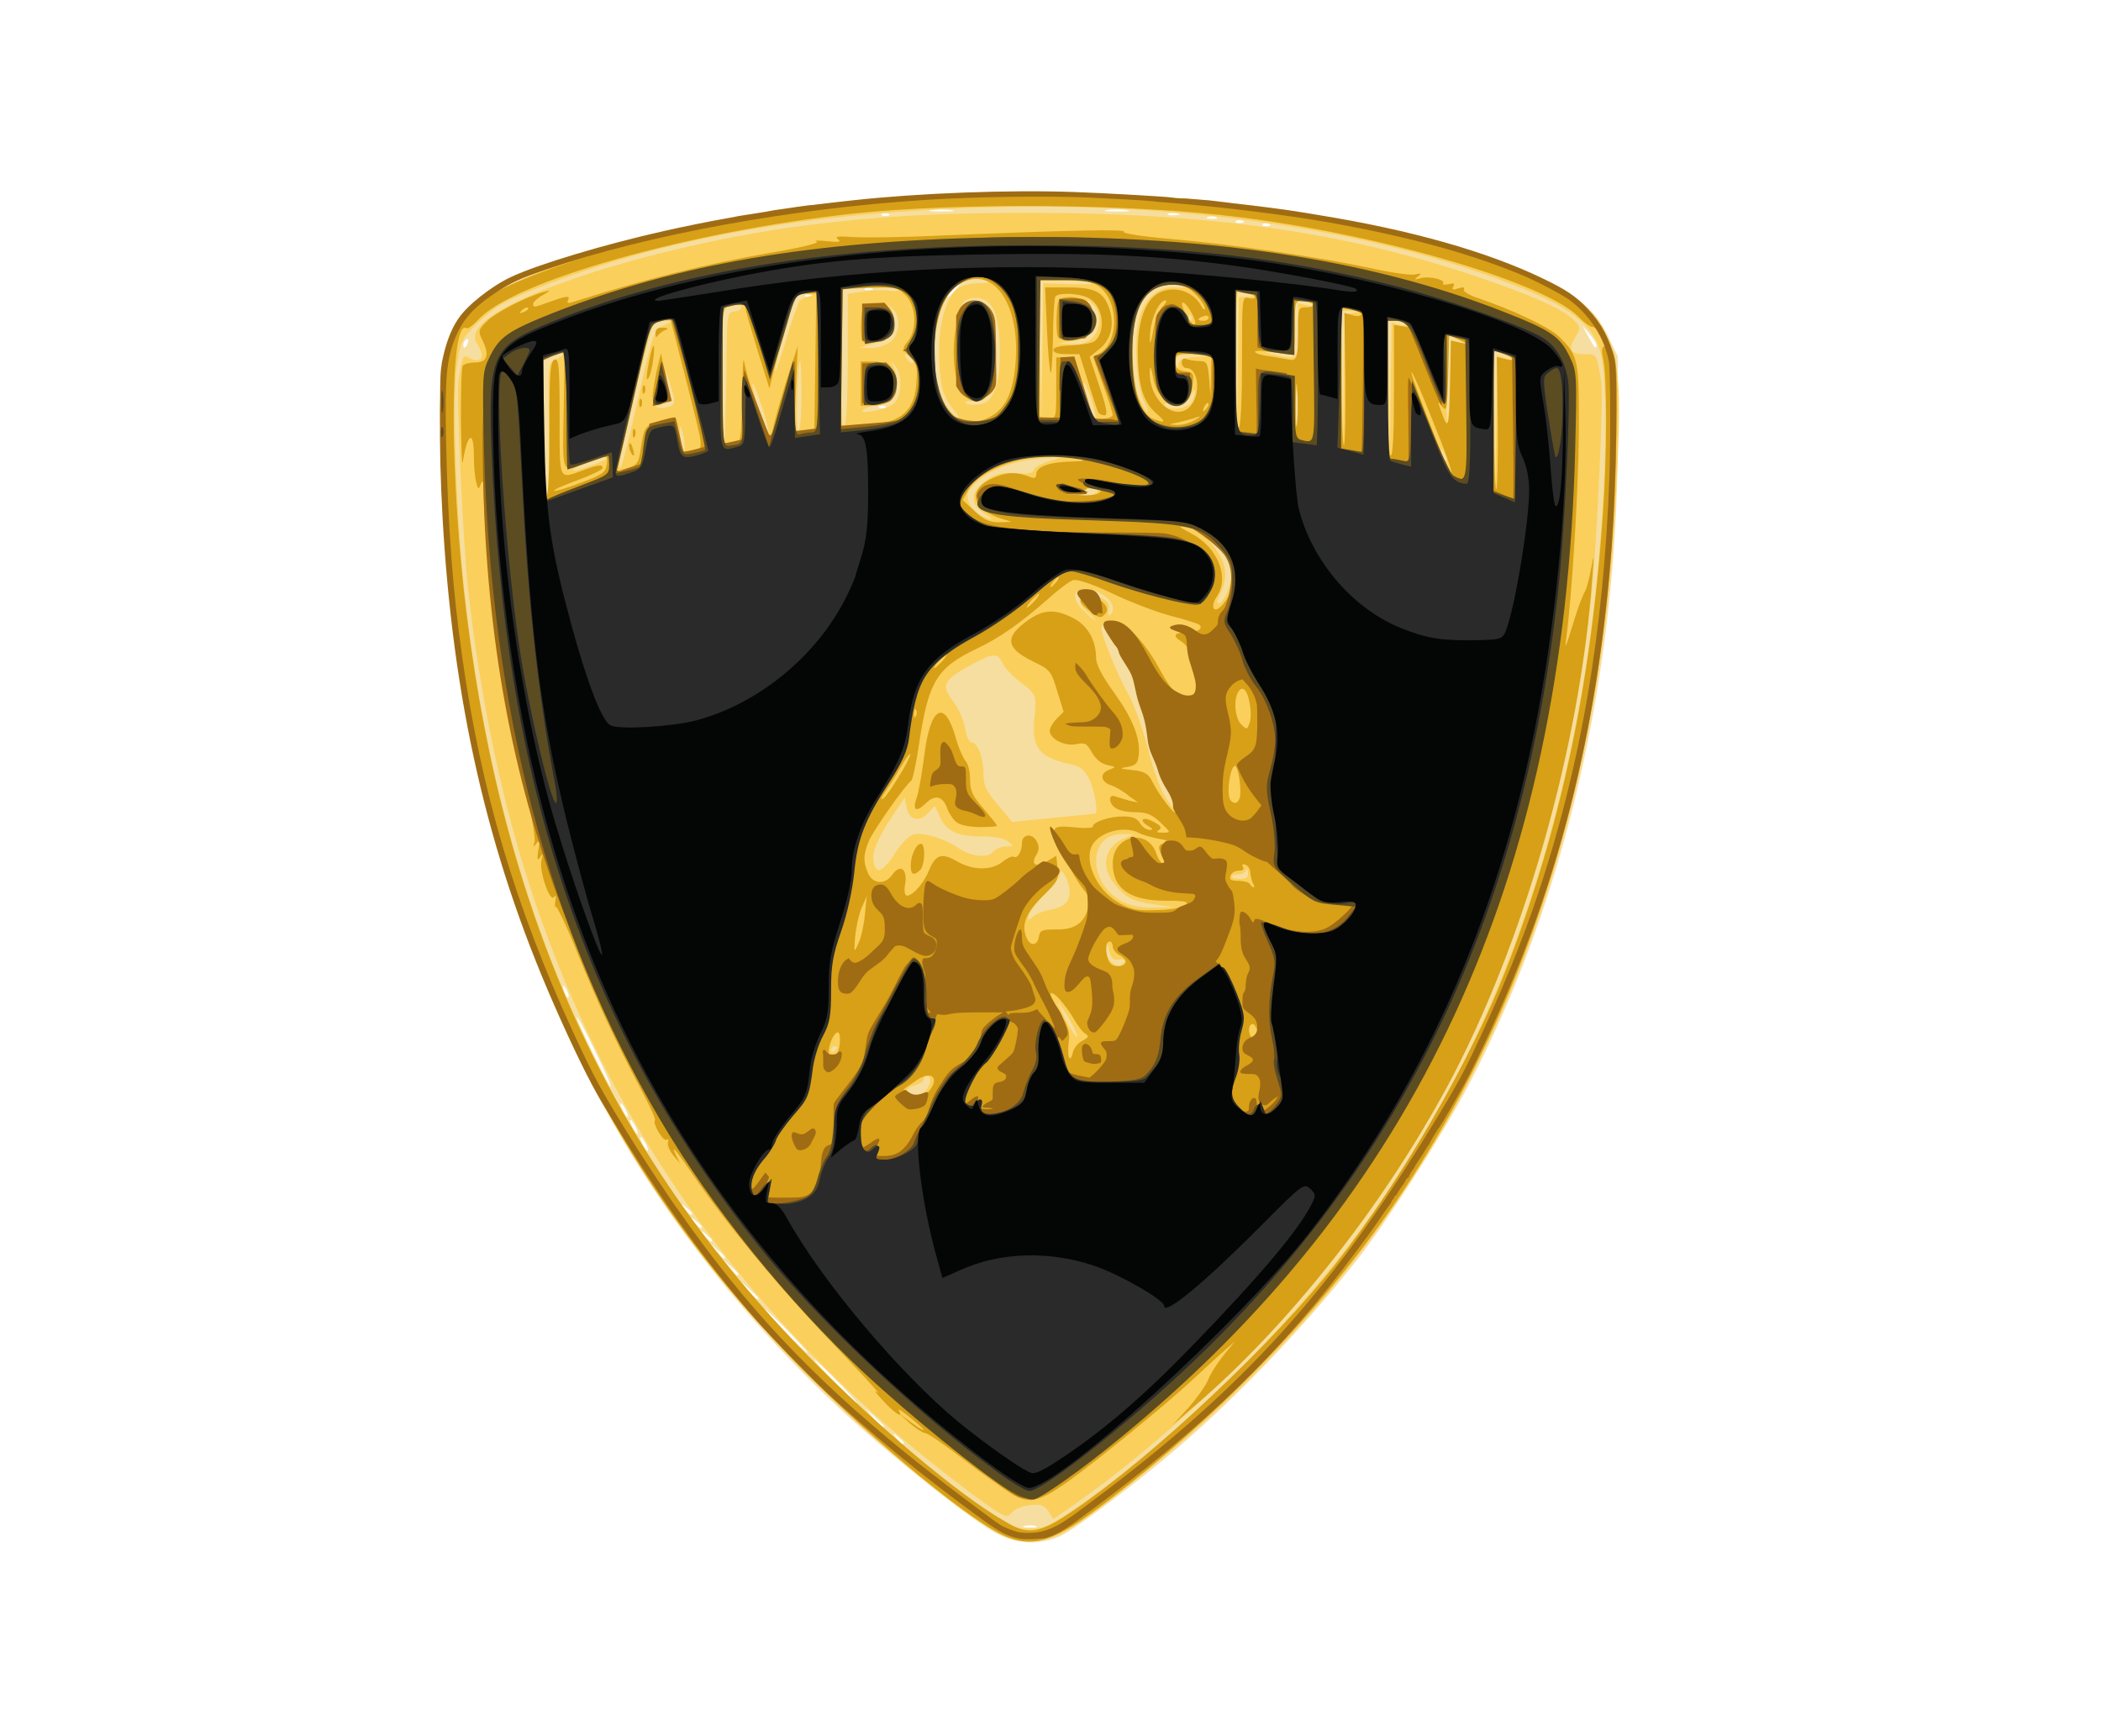
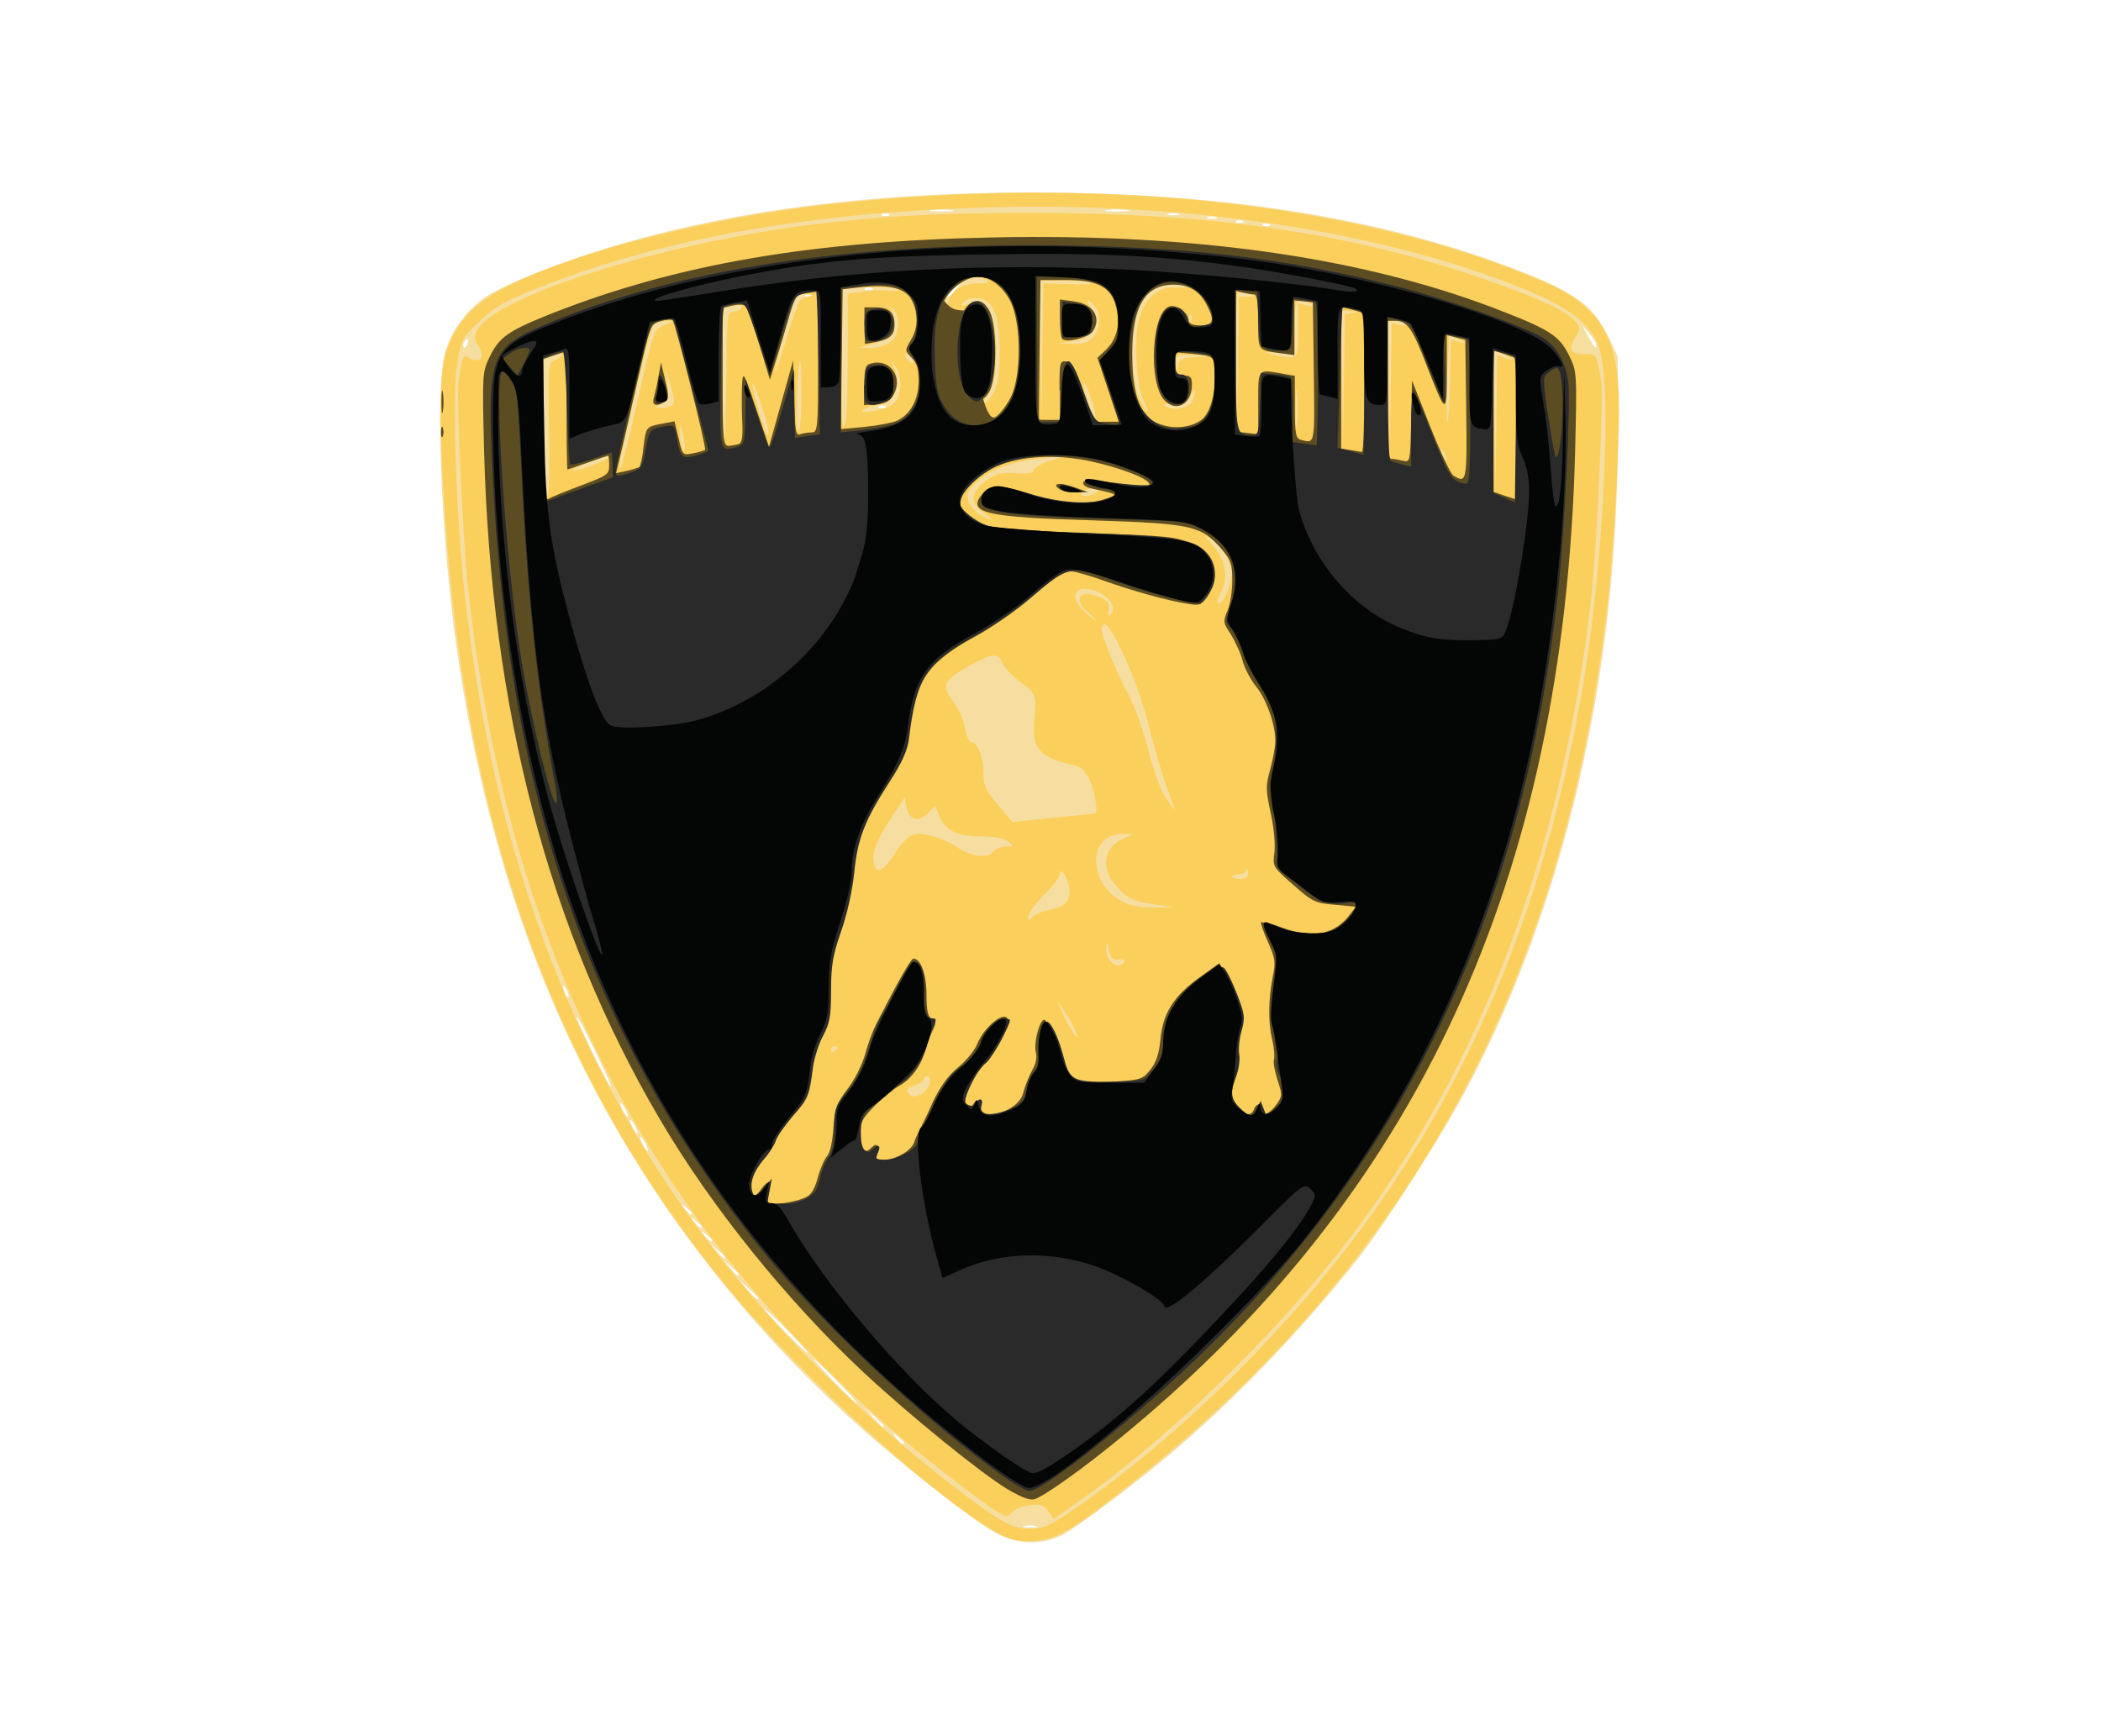
<svg xmlns="http://www.w3.org/2000/svg" version="1.1" id="Ebene_1" x="0px" y="0px" viewBox="0 0 453.5 374.8" style="enable-background:new 0 0 453.5 374.8;" xml:space="preserve">
  <style type="text/css">
	.st0{fill:#F6DEA0;}
	.st1{fill:#FACF5C;}
	.st2{fill:#D7A016;}
	.st3{fill:#9F6C14;}
	.st4{fill:#5C4C22;}
	.st5{fill:#292A29;}
	.st6{fill:#040505;}
</style>
  <g id="g3854_2_" transform="translate(-2.312,3.854)">
    <path id="path3040_2_" class="st0" d="M216.9,326.9c-4.1-2.3-15.9-11.4-25.2-19.4c-15.5-13.3-29.1-28-41.3-44.6   c-26.2-35.7-42.4-77.1-49.5-126.7c-3.4-23.6-4.7-56.7-2.5-64c1.4-4.7,4.5-9,8.4-11.7c4.2-3,17.7-8.3,29.9-11.8   c25.7-7.4,54-10.9,87.7-11c42.9,0,78,5.7,107.6,17.6c10.6,4.2,14.5,7.3,17.5,13.6l2,4.2l0,18.2c-0.1,50.6-11.5,99.8-32.4,139.5   c-5.3,10.1-17.8,29.7-24,37.5c-11.5,14.5-24.8,28.4-37.9,39.8c-8.9,7.7-22.1,17.6-25.7,19.5C226.9,329.8,221.7,329.6,216.9,326.9   L216.9,326.9z M225.9,325.6c-0.7-0.2-1.8-0.2-2.5,0s-0.1,0.3,1.3,0.3S226.5,325.8,225.9,325.6z M197.4,307.6c0-0.2-0.6-0.7-1.3-1.3   c-1.1-0.9-1.2-0.9-0.3,0.3C196.8,307.8,197.4,308.2,197.4,307.6L197.4,307.6z M193.1,304c0-0.1-0.9-1-2-2l-2-1.8l1.7,2   C192.6,304.1,193.1,304.6,193.1,304z M183.1,294.4c-2.5-2.6-4.8-4.7-5-4.7c-0.2,0,1.7,2.1,4.2,4.7c2.5,2.6,4.8,4.7,5,4.7   C187.6,299.2,185.7,297,183.1,294.4z M172.4,283.5c-2.5-2.6-4.8-4.7-5-4.7s1.7,2.1,4.2,4.7c2.5,2.6,4.8,4.7,5,4.7   C176.9,288.2,174.9,286.1,172.4,283.5z M166,276.4c0-0.1-0.9-1-2-2l-2-1.8l1.7,2C165.4,276.5,166,276.9,166,276.4z M161.7,271.2   c0-0.1-0.7-0.9-1.6-1.6l-1.6-1.4l1.4,1.6C161.1,271.4,161.7,271.8,161.7,271.2z M158.8,267.6c0-0.1-0.7-0.9-1.6-1.6l-1.6-1.4   l1.4,1.6C158.3,267.7,158.8,268.2,158.8,267.6L158.8,267.6z M156,263.9c0-0.2-0.6-0.7-1.3-1.3c-1.1-0.9-1.2-0.9-0.3,0.3   C155.4,264.1,156,264.5,156,263.9z M153.8,261c0-0.2-0.6-0.7-1.3-1.3c-1.1-0.9-1.2-0.9-0.3,0.3C153.2,261.2,153.8,261.6,153.8,261   L153.8,261z M151.7,258.1c0-0.2-0.6-0.7-1.3-1.3c-1.1-0.9-1.2-0.9-0.3,0.3C151.1,258.3,151.7,258.7,151.7,258.1L151.7,258.1z    M141.7,243.1c-0.4-0.8-0.9-1.5-1.1-1.5c-0.2,0,0,0.7,0.4,1.5c0.4,0.8,0.9,1.5,1.1,1.5C142.3,244.5,142.1,243.9,141.7,243.1z    M139.5,239.4c-0.4-0.8-0.9-1.5-1.1-1.5c-0.2,0,0,0.7,0.4,1.5c0.4,0.8,0.9,1.5,1.1,1.5C140.1,240.9,139.9,240.2,139.5,239.4z    M137.4,235.8c-0.4-0.8-0.9-1.5-1.1-1.5c-0.2,0,0,0.7,0.4,1.5c0.4,0.8,0.9,1.5,1.1,1.5C138,237.3,137.8,236.6,137.4,235.8z    M130.8,223.1c-2-4.2-3.8-7.5-4-7.4c-0.3,0.3,6.9,15,7.3,15C134.4,230.7,132.8,227.3,130.8,223.1z M124.6,209.8   c-0.8-1.5-1-1-0.4,0.8c0.2,0.7,0.6,1,0.8,0.8C125.2,211.3,125,210.6,124.6,209.8z M193.3,83.8c-0.5-0.2-1.1-0.2-1.4,0.1   c-0.2,0.2,0.2,0.4,0.9,0.4C193.7,84.2,193.8,84.1,193.3,83.8z M103.3,70.1c0.2-0.6,0.1-0.9-0.3-0.7c-0.4,0.2-0.7,0.8-0.7,1.1   C102.3,71.6,102.9,71.3,103.3,70.1z M346.9,70.6c0-0.4-0.7-1.4-1.5-2.4l-1.5-1.7l1.3,2.4C346.5,71.3,346.9,71.7,346.9,70.6z    M177.5,59.8c-0.5-0.2-1.1-0.2-1.4,0.1c-0.2,0.2,0.2,0.4,0.9,0.4C178,60.2,178.1,60,177.5,59.8z M208.5,58.8   c0.7-0.8,1.1-1.5,0.9-1.5c-0.2,0-0.9,0.7-1.7,1.5c-0.7,0.8-1.1,1.5-0.9,1.5C207.1,60.3,207.8,59.6,208.5,58.8z M190.4,58.3   c-0.5-0.2-1.1-0.2-1.4,0.1s0.2,0.4,0.9,0.4C190.8,58.7,191,58.6,190.4,58.3z M276.2,44.5c-0.5-0.2-1.1-0.2-1.4,0.1   c-0.2,0.2,0.2,0.4,0.9,0.4C276.6,44.9,276.8,44.7,276.2,44.5z M270.5,43.8c-0.5-0.2-1.1-0.2-1.4,0.1s0.2,0.4,0.9,0.4   C270.9,44.2,271.1,44,270.5,43.8z M264.8,43c-0.5-0.2-1.3-0.2-1.8,0c-0.5,0.2-0.1,0.4,0.9,0.4C264.9,43.4,265.3,43.3,264.8,43z    M194,42.3c-0.5-0.2-1.1-0.2-1.4,0.1c-0.2,0.2,0.2,0.4,0.9,0.4C194.4,42.7,194.6,42.5,194,42.3z M256.6,42.3   c-0.7-0.2-1.7-0.2-2.1,0c-0.5,0.2,0.1,0.4,1.3,0.3C256.9,42.6,257.3,42.5,256.6,42.3z M207.6,41.5c-1.3-0.2-3.2-0.2-4.3,0   c-1.1,0.2,0,0.3,2.3,0.3C208,41.8,208.9,41.7,207.6,41.5z M245.5,41.5c-1.3-0.2-3.2-0.2-4.3,0c-1.1,0.2,0,0.3,2.3,0.3   C245.9,41.8,246.8,41.7,245.5,41.5L245.5,41.5z" />
    <path id="path3038_2_" class="st1" d="M217.9,327.2c-12.8-6.8-42.7-33.9-58.3-52.8c-39.6-48-59.3-105.9-62-182   c-0.7-18.8,0.6-23.7,7.6-30.2c9-8.2,44.3-18.4,75.8-21.9c58.4-6.5,114.5-0.4,154.6,16.7c11.2,4.8,15.5,11.1,16.1,23.6   c0.4,8.2-0.9,32.6-2.4,45.8c-9.2,81-42.4,142.3-103.2,190.3c-12.7,10.1-15.8,11.8-20.7,12.1C222.2,329,220.7,328.7,217.9,327.2z    M234.4,321.8c23.1-16,46.9-39.6,64.2-63.7c22.8-31.9,37.9-69.7,45.4-114c4.4-26,6.3-63.4,3.6-72.5c-1.6-5.3-6.4-9.1-16.9-13.3   c-30.6-12.3-72.4-18.6-115-17.4c-38.8,1.1-70.1,6.7-97,17.3c-7.7,3-9.6,4.2-13,7.4c-3.8,3.7-3.9,3.9-4.8,9.7   c-1,6.8-0.1,32.9,1.8,49.9c9.3,82.5,43.2,144,105.8,192.1c9.8,7.5,12.3,8.9,16.1,8.9C227.7,326.1,228.9,325.6,234.4,321.8z    M217.4,322.4c-3.3-2.1-12.7-9.3-20-15.4c-38.9-32.8-65.7-72.7-81.1-120.7c-5.9-18.5-10.4-40.2-12.9-62.6   c-1.2-10.9-2.6-42-2.1-45.5c0.9-5.5,0.9-5.6,2.5-4.7c2.3,1.2,3.3-0.2,1.8-2.6c-0.9-1.4-1-2.2-0.4-3.3c3.9-7.5,39.7-18.8,71.8-22.9   c15.5-1.9,27.7-2.6,47.6-2.6c38.5,0,67.5,4.1,95.4,13.4c12.6,4.2,20.2,7.6,22.2,9.9c1.3,1.4,1.3,1.6,0.1,3.6   c-1.6,2.7-1,3.6,2.1,3.6c2.6,0,2.5-0.1,3.5,5.7c0.6,3.6-0.9,35.3-2.1,46.7c-5.9,52.6-22.3,97.5-49.2,134.5   c-15.9,21.8-40.3,45.9-61.8,61l-5.1,3.6l-1.1-1.7c-1-1.4-1.6-1.6-4.1-1.3c-1.6,0.2-3.3,0.9-3.7,1.5   C219.9,323.7,219.6,323.7,217.4,322.4L217.4,322.4z M202,231.7c1.3-1.3,1.5-3.2,0.4-3.2c-0.4,0-0.7,0.3-0.7,0.7s-0.8,0.9-1.8,1.2   c-1.8,0.5-2.2,1.1-1.3,2C199.4,233.2,200.8,232.9,202,231.7z M183.1,222.3c0-0.2-0.3-0.3-0.7-0.3c-0.4,0-0.7,0.3-0.7,0.8   s0.3,0.6,0.7,0.3C182.8,222.8,183.1,222.5,183.1,222.3z M233.1,216.1c-1.2-2-2.3-3.6-2.4-3.6c-0.1,0,0.6,1.8,1.7,3.9   c1.1,2.1,2.2,3.8,2.4,3.6C235,219.9,234.3,218.1,233.1,216.1z M245,203.8c0.3-0.4-0.2-0.7-1.2-0.5c-1.3,0.1-1.7-0.3-2.1-2   c-0.4-2-0.5-2.1-0.6-0.3C241,203.7,243.8,205.8,245,203.8L245,203.8z M228.8,192.6c3.2-0.6,4.4-1.7,4.4-4.1c0-2.1-2.1-5.7-2.1-3.7   c0,0.6-1.4,2.5-3.2,4.3s-3.3,3.8-3.5,4.6c-0.3,1.3-0.2,1.3,0.8,0.4C225.8,193.5,227.5,192.8,228.8,192.6L228.8,192.6z M251.7,191.4   c-4.7-0.6-6.4-1.4-8.8-4.4c-3.1-3.7-2.2-8,1.9-9.8l2.3-1l-2.5,0c-7.5-0.1-7.6,10.5-0.2,14.5c1.9,1,4,1.4,7,1.4l4.3-0.1L251.7,191.4   L251.7,191.4z M271.7,184.5c0-0.8-0.2-1-0.4-0.5c-0.2,0.5-1,0.9-1.7,0.9s-1.4,0.2-1.4,0.5c0,0.3,0.8,0.5,1.8,0.5   C271.3,185.9,271.8,185.5,271.7,184.5L271.7,184.5z M195.6,180.2c1.2-1.9,2.9-3.6,3.8-3.9c2-0.6,6.8,0.9,9.6,2.8   c2.8,2,6.5,2.4,7.6,1c0.5-0.6,1.8-1.2,2.8-1.2c1.8,0,1.8-0.1,0.5-1.1c-0.9-0.7-3-1.1-5.7-1.1c-5.3,0-7.6-1.1-9-4.2l-1.1-2.4   l-1.4,1.5c-1.9,2.2-4.2,1.6-4.7-1.1l-0.4-2.2l-2.2,3.3c-3.1,4.6-4.6,7.7-4.6,9.7C191,185.2,192.7,184.8,195.6,180.2L195.6,180.2z    M238.7,171.8c0.7-0.2-0.1-5-1.2-7.3c-1.1-2.2-2-2.9-3.8-3.3c-7-1.4-8.8-3.6-8.1-10.1c0.5-5,0.4-5.1-3.4-8   c-1.5-1.1-3.1-2.9-3.5-3.8c-1-2.3-2.1-2.2-7,0.5c-5.8,3.2-6.3,4.3-3.7,7.7c1.2,1.5,2.3,4.1,2.6,5.8c0.3,1.7,0.9,3.1,1.4,3.1   c1.3,0,2.6,3.3,2.6,6.8c0,2.6,0.5,3.6,3.1,6.7l3.1,3.7l8.8-0.9C234.6,172.2,238.6,171.8,238.7,171.8L238.7,171.8z M254.2,166.2   c-1-2.6-2.7-8.6-3.9-13.3c-1.3-5-3.5-11.3-5.4-15.3c-3.1-6.4-4-7.5-4.8-6.1c-0.5,0.8,3.3,10.2,6,15c1.1,2,2.9,7.1,4,11.3   c1.1,4.4,2.7,8.8,3.7,10.4c1,1.5,1.9,2.7,2.1,2.7C255.9,171,255.2,168.8,254.2,166.2z M237.3,128.5c-3.7-3.1-1.8-5.4,2.7-3.3   c1.4,0.7,1.8,1.3,1.6,2.6c-0.2,1.1-0.1,1.5,0.4,1c1.3-1.3,0.2-3.4-2.4-4.7c-4.7-2.3-7.1,0.4-3.4,3.9c1.2,1.2,2.4,2.1,2.7,2.1   C239,130.2,238.4,129.4,237.3,128.5z M267.2,124c0.6-1.4,1-3.3,1-4.2c0-2.2-2.4-6.1-4.4-7.2l-1.6-0.9l1.5,1.7   c3.3,3.8,3.9,7.1,2,10.9c-0.7,1.3-0.8,2.1-0.3,2.1C265.8,126.6,266.6,125.4,267.2,124z M214.7,106.9c-3.2-2-2.9-4.7,0.6-7.1   c2-1.4,3.2-1.7,6.3-1.5c2.6,0.2,3.8,0,3.8-0.6c0-0.5,1.5-1.4,3.4-2l3.4-1.1l-4.3,0.4c-6.6,0.6-11.2,2.2-14.3,4.8   c-2.3,2.1-2.7,2.7-2.3,4.4c0.3,1.1,1.4,2.4,2.4,3C216.6,108.8,217.4,108.6,214.7,106.9L214.7,106.9z M120.8,88.9   c-0.2-14.3-0.2-14.4,1.4-15.1c2.4-1.1,1.9-1.9-0.5-1l-2.1,0.8v14.9c0,10.3,0.2,14.9,0.8,14.9C120.8,103.3,121,99,120.8,88.9z    M238.8,102.6c0.7-0.5,0.7-0.7-0.4-1c-0.7-0.2-1.7,0.1-2.2,0.6c-0.7,0.8-0.7,1,0.4,1C237.2,103.2,238.3,103,238.8,102.6z    M327.4,73.5c1.1,0.4,1.6,0.4,1.2,0.1c-0.4-0.4-1.4-0.9-2.3-1.2l-1.6-0.5l0.2,15.2l0.2,15.2l0.2-14.7l0.2-14.7L327.4,73.5   L327.4,73.5z M133.4,95.1c0.5-0.5,0.1-0.5-1.1-0.2c-2.8,0.8-6.4,2.4-6.4,2.8C125.9,98.2,132.6,95.9,133.4,95.1z M140.3,81.1   c3-13.4,3.2-13.8,5.3-14.7l2.2-1l-1.9,0c-1,0-2.2,0.4-2.6,0.9c-0.7,0.9-7.4,28.9-7.3,30.6C136.1,98.8,137.3,94.4,140.3,81.1z    M314.1,94c-0.8-1.5-1-1-0.4,0.8c0.2,0.7,0.6,1,0.8,0.8C314.7,95.5,314.5,94.8,314.1,94z M304.3,66.3c1,0.2,1.6,0.1,1.4-0.3   c-0.2-0.3-1.2-0.6-2.1-0.6h-1.7l0.2,14.7l0.2,14.7l0.2-14.5l0.2-14.5L304.3,66.3z M149.9,90.5c-0.3-1.5-0.7-2.5-0.8-2.3   s-0.1,1.6,0.1,3c0.3,1.5,0.7,2.5,0.8,2.3C150.2,93.4,150.1,92,149.9,90.5z M159.1,77.7c0.1-14,0.1-14.1,1.7-14.3   c0.9-0.1,1.6-0.6,1.6-1c0-0.4-0.7-0.6-1.6-0.3c-0.9,0.2-1.8,0.4-2.1,0.4c-0.3,0-0.5,6.8-0.5,15.1c0,8.3,0.2,14.9,0.4,14.6   C158.7,91.9,159,85.4,159.1,77.7z M294.5,63.7c1.8-0.3,1.8-0.3-0.4-0.4l-2.3-0.1l0.2,14.7l0.2,14.7l0.2-14.3l0.2-14.3L294.5,63.7   L294.5,63.7z M166.8,84c-1-3-1.9-5.3-2.1-5.1c-0.1,0.1,0.5,2.9,1.4,6.1c0.9,3.2,1.8,5.5,2.1,5.1C168.4,89.7,167.8,86.9,166.8,84z    M282.3,80.9c-0.1-1.9-0.3-0.3-0.3,3.5c0,3.8,0.1,5.4,0.3,3.5C282.5,85.9,282.5,82.8,282.3,80.9z M175.3,81.6   c0-4.3-0.1-7.6-0.3-7.5c-0.6,0.7-1,15.2-0.4,15.2C175,89.4,175.3,85.9,175.3,81.6z M185.3,73.8V59.6l3.2-0.5   c1.8-0.3,4.3-0.4,5.7-0.2c1.4,0.2,2.2,0,1.9-0.3c-0.3-0.3-3.1-0.5-6.3-0.4l-5.7,0.2L184,73.6c-0.1,10.2,0,15,0.5,14.7   C185,88,185.3,82.6,185.3,73.8L185.3,73.8z M271.6,60.2l2-0.1l-1.8-0.5c-1-0.3-2-0.4-2.3-0.2c-0.3,0.2-0.5,6.9-0.4,15l0.2,14.7   l0.2-14.4l0.2-14.4L271.6,60.2z M317.4,70c1.9,0.4,1.9,0.4-0.2-0.6l-2.1-1l-0.4,8.9c-0.2,4.9-0.2,9.3,0,9.9   c0.2,0.6,0.4-3.1,0.6-8.3l0.2-9.4L317.4,70z M207.9,84.3c-2.2-2.7-2.9-5.9-2.9-12.9c0.1-6,1.7-11.3,4.1-13c0.8-0.6,2.8-1.1,4.4-1.1   c2.4,0,2.7-0.2,1.6-0.8c-1.8-1.1-4.7-0.2-7.1,2.1c-5,4.9-5.5,20.8-0.8,26C209.5,87.3,210.1,87,207.9,84.3z M233.1,57.5   c3.1,0.1,5.3,0,4.8-0.3c-0.5-0.3-3.2-0.5-6-0.5l-5.2,0l0.2,15.1l0.2,15.1l0.2-14.8l0.2-14.8L233.1,57.5L233.1,57.5z M237.8,82.1   c-0.7-2.1-1.4-3.6-1.6-3.4c-0.2,0.2,0.2,2,0.9,4.1c0.7,2.1,1.4,3.6,1.6,3.4C238.9,86,238.5,84.2,237.8,82.1z M195.3,83.2   c1.7-1.6,1.8-6,0.3-8c-1.1-1.4-1.1-1.4-0.4,0.2c1.9,3.9,0.1,8.2-3.5,8.3c-1,0-2.3,0.4-2.9,0.8c-0.8,0.6-0.3,0.7,2,0.4   C192.6,84.6,194.6,83.9,195.3,83.2L195.3,83.2z M249.2,82.7c-1.6-3.1-2.2-13.3-1-17.7c1.2-4.5,4.3-7.1,7.9-6.8   c1.5,0.1,2.5,0,2.3-0.3c-0.2-0.3-1.6-0.6-3.2-0.6c-3.5,0-6.5,2.7-7.7,7c-1.3,4.7-1,14,0.6,17.6c0.8,1.7,1.6,3.1,1.8,3.1   C250.2,85,249.8,84,249.2,82.7L249.2,82.7z M147.3,83.7c0.8-0.5,0.7-1.2-0.2-4.2l-1.1-3.6l0.4,3.3c0.4,3,0.2,3.4-1.3,4.1   c-1.5,0.7-1.5,0.8-0.2,0.9C145.7,84.3,146.7,84,147.3,83.7z M259.6,82.9c0.4-0.8,0.7-1.8,0.7-2.4c0-0.5-0.4-0.1-0.9,0.9   c-0.7,1.5-1.4,1.8-3.5,1.7c-1.4,0-2.5,0.2-2.2,0.5C254.4,85,258.8,84.4,259.6,82.9z M216.9,80.7c0.9-1.8,1.2-4.3,1.2-8.7   c0-7.8-1.4-11.2-4.7-11.5c-1.3-0.1-2.6,0.2-3.1,0.9c-0.8,1-0.6,1,1.4,0.2c2-0.8,2.4-0.7,3.6,0.8c2.6,3.3,2.8,15,0.3,18.8   c-0.9,1.5-1.7,1.8-3.2,1.6c-1.1-0.2-1.9,0-1.7,0.3c0.2,0.4,1.4,0.5,2.6,0.4C215.2,83.3,215.9,82.7,216.9,80.7z M175,61   c0.3-0.3,1.2-0.7,2-0.9c1-0.2,0.7-0.4-0.8-0.4l-2.2-0.1l-2.2,7.8c-1.2,4.3-2.2,8.3-2.2,8.9c0,0.6,1.1-2.5,2.4-6.8   C173.3,65.1,174.7,61.3,175,61z M260.6,73.2l3.7-0.3l-4.1-0.1c-4.1-0.1-4.1-0.1-4,1.9c0.1,1.7,0.1,1.7,0.4,0.4   C256.8,73.7,257.4,73.4,260.6,73.2z M199.2,73.4c-0.3-0.4-0.8-0.8-1.2-0.8c-0.5,0-0.4,0.4,0.1,1.1C199.1,75,200,74.7,199.2,73.4z    M282.5,67.5v-5.9l2,0.5c1.5,0.3,1.7,0.3,0.9-0.3c-0.6-0.4-1.6-0.7-2.3-0.8c-1.1,0-1.3,0.7-1.3,5.8v5.8l-3.8-0.3   c-2.9-0.2-3.2-0.2-1.3,0.3C282.7,73.9,282.5,74.1,282.5,67.5L282.5,67.5z M194.6,69.9c2-1.7,2.2-5.5,0.3-7.2   c-1.2-1.1-1.3-1.1-0.4,0c1.2,1.6,0.8,5.7-0.6,6.5c-0.6,0.3-2.2,0.9-3.6,1.3l-2.5,0.7l2.6,0.1C191.9,71.2,193.6,70.7,194.6,69.9   L194.6,69.9z M238.2,69c1.7-1.7,1.9-5.3,0.3-6.9c-1.6-1.7-2-1.4-0.7,0.5c2.5,3.6,0.9,6.3-4.1,7.2l-3,0.5l3,0.1   C235.9,70.5,237.2,70.1,238.2,69L238.2,69z M259.3,64.1c-0.2-0.2-0.4,0.2-0.4,1c0,0.8,0.2,1,0.4,0.4   C259.6,65,259.6,64.4,259.3,64.1L259.3,64.1z" />
-     <path id="path3036_2_" class="st2" d="M218.5,327.4c-8.6-4.2-31.1-23.1-46.1-38.8c-41-42.9-63.8-93.5-72.2-160.1   c-1.1-8.8-2.9-35.5-2.9-43.8c0-13.5,4.2-21.7,13.4-26.2c9.9-4.8,29.7-11,44.8-14.1c26.5-5.4,63.5-7.8,91.5-5.9   c31.4,2.1,55,6.5,77.8,14.5c16.3,5.7,21.1,9,24.7,16.8c1.9,4,1.9,4.1,1.7,20c-0.5,65.3-17.5,123-49.7,168.8   c-15.1,21.5-36.6,43.5-59.6,61.2C229.7,329.2,225.3,330.6,218.5,327.4L218.5,327.4z M234.1,322.2c16.9-11.5,43.4-36.4,56.6-53.3   c14.2-18.1,29.3-44.2,36.8-63.7c11.6-30.1,18.2-60.8,20.8-98c0.9-12.4,0.9-29.6,0.1-33.3c-0.4-1.8-0.4-2.8,0.2-3   c1-0.4-1.4-4.2-2.6-4.2c-0.5,0-1.7-0.9-2.7-1.9c-6.7-7.3-41.3-17.7-72.9-21.7c-22.9-3-61.5-3.3-84.4-0.8   c-35.2,3.9-72.7,14.5-80.4,22.8c-1.1,1.2-2.3,2.1-2.6,1.9c-3.7-2.3-3.7,32.3,0.1,62.3c8.2,65.9,31.7,116.8,73.6,159.5   c14.8,15.1,32.7,30.2,42.4,35.7C224.2,327.7,226.6,327.3,234.1,322.2L234.1,322.2z M220.6,318.6c-1.6-1-6.3-4.3-10.3-7.4   s-7.8-5.7-8.3-5.7s-2-1-3.3-2.1l-2.3-2.1l2.7,2c3.6,2.6,3.4,1.9-0.3-1.1c-1.6-1.3-2.7-2.1-2.5-1.6c1.2,2-0.9,0.7-3.5-2.2   c-1.6-1.7-2-2.4-1-1.6c1,0.8-3.5-4.1-10-10.9c-11.5-12-22.4-25.2-29.6-35.7c-4.1-6-5.2-7.2-4-4.7l0.9,1.8l-1.5-1.8   c-0.8-1-1.3-2.2-1.1-2.8c0.2-0.5,0-0.8-0.3-0.5c-0.7,0.5-3.1-3.5-2.5-4.2c0.2-0.2-1.2-3.3-3.2-7c-5.1-9.6-9.1-18.1-13.7-29.5   c-2.2-5.5-4.3-9.8-4.5-9.6c-0.2,0.2-0.3-0.3-0.1-1.3c0.2-1.1,0.1-1.4-0.3-0.8c-0.9,1.3-3.3-5.8-2.7-8c0.4-1.4,0.3-1.5-0.3-0.6   c-0.6,0.9-0.7,0.5-0.4-1.5c0.4-2,0.3-2.3-0.4-1.5c-0.7,0.9-0.8,0.9-0.4-0.2c0.2-0.7-0.4-4.5-1.3-8.4c-4.7-18.8-9.5-52.2-9.7-67.1   c0-2.3-0.2-2.9-0.6-1.9c-0.5,1.3-0.6,1.3-1-0.4c-0.3-1-0.5-3.5-0.5-5.6c0-5.8-1.4-5-2.4,1.3c-0.2,1-0.3-3.1-0.4-9.1   c0-6,0.1-11.3,0.4-11.7c0.3-0.4,1.5-0.7,2.7-0.7c2.6,0,3.1-1.6,1.6-4.7c-1-2-1-2.3,0.8-4.1c1.8-1.9,8.6-5.4,12.3-6.4   c1.7-0.5,1.7-0.4-0.2,0.7c-1.1,0.6-2,1.5-2,1.8c0,0.9,0,0.9,3.6-0.4c3.6-1.3,4.5-1.4,3.9-0.3c-0.3,0.5,0,0.7,0.9,0.4   c15.4-4.9,28.6-8.2,42.4-10.6c6.6-1.1,11.2-2.2,10.4-2.5c-0.8-0.2,0.2-0.3,2.1-0.1c2.7,0.3,3.3,0.2,2.5-0.4   c-0.8-0.6-0.1-0.7,2.9-0.5c2.2,0.2,10.8,0.1,19.3-0.3c28.5-1.2,40.4-1.4,39.5-0.8c-0.5,0.3,3.9,1,9.7,1.5c13,1.1,32.7,4,43.4,6.3   c4.4,1,8.7,1.6,9.7,1.4c1.4-0.3,1.5-0.2,0.7,0.4c-0.9,0.7-0.8,0.8,0.5,0.4c1.8-0.5,5.4,0.3,4.9,1.1c-0.2,0.3,0.3,0.4,1.2,0.2   c1.1-0.3,1.4-0.2,1,0.5c-0.4,0.7-0.1,0.8,1.1,0.4c1-0.3,1.4-0.3,1.2,0.2c-0.3,0.4,1.1,1.3,3.3,2c7.1,2.4,15.2,6.2,17.2,8.2   c4.2,4.1,4.4,4.9,4.3,21.1c-0.1,12.5-1.5,34.8-2.7,43.9c-0.4,2.9-0.2,2.4,1.9-4.4c0.8-2.6,1.8-5.1,2.1-5.5c0.3-0.4,0.9-2.6,1.3-4.7   c0.7-3.7,0.7-3.7,0.3,1.5c-2.5,36.4-14.9,79.6-31.4,110.2c-14.1,26-34.5,51.8-54.6,68.9l-4.6,4l3.3-3.6c1.8-2,3.8-4.8,4.4-6.2   c0.6-1.5,2.2-3.9,3.5-5.5l2.3-2.8l-2.5,2.2c-1.4,1.2-4.6,4.2-7.1,6.5c-5.6,5.2-20.1,17-26.6,21.7   C226.4,320.5,224.4,320.9,220.6,318.6L220.6,318.6z M202.4,232.2c3-3.1,1.2-5.3-2.3-2.8c-1.3,0.9-2.5,1.7-2.6,1.8   c-0.6,0.3,1.6,2.4,2.5,2.4C200.6,233.6,201.7,233,202.4,232.2z M183.6,221.2c0.1-1.2-0.1-2.2-0.4-2.2c-1,0-2.4,3.5-1.9,4.8   C182,225.7,183.4,224,183.6,221.2z M236,220.8c1.3-0.7,1.4-1,0.6-1.5c-0.6-0.3-1.7-1.8-2.5-3.2c-1.9-3.2-4.5-6.1-5-5.5   c-0.2,0.2,0.7,2,1.9,4.1c1.9,3,2.3,4.2,2,6.5c-0.4,3.1,0.3,4.8,0.9,2.1C234.1,222.4,235.1,221.2,236,220.8L236,220.8z M273.9,219.6   c0-0.5-0.3-1.4-0.6-1.9c-0.8-1.3-1.8,0.2-1.2,1.8C272.5,220.7,273.9,220.9,273.9,219.6z M245.3,203.7c0-0.3-0.6-1-1.4-1.4   c-0.8-0.4-1.4-1.3-1.4-1.8c0-0.6-0.3-1.1-0.7-1.1c-1.2,0-0.8,4.2,0.5,5C243.5,205.1,245.3,204.7,245.3,203.7L245.3,203.7z    M189,193.6l0.4-4l-1.1,2.5c-0.6,1.4-1.2,4.2-1.4,6.2c-0.3,3.6-0.2,3.6,0.7,1.5C188.2,198.6,188.8,195.8,189,193.6z M226.6,198.2   c0.2-1.2,0.7-1.4,3.7-1.4c4,0.1,6.1-1.4,6.9-4.8c0.4-1.6,0.1-2.6-1-3.8c-0.8-0.9-2.8-4.2-4.3-7.3c-3.1-6.4-3-6.7,2.8-6.1   c1.9,0.2,3.5,0.1,3.5-0.2c0-1,3.6-2.2,6.5-2.2c2,0,3.1,0.4,3.7,1.5c0.5,0.8,1.4,1.4,2,1.4c0.9,0,0.8-0.2-0.2-0.8   c-2.2-1.3-1.3-2.2,1-1c1.7,0.9,2,1.3,1.3,1.8c-0.7,0.5-0.5,0.6,0.8,0.6c1.8,0,1.8,0-0.5-2.2c-1.8-1.7-3-2.2-5.2-2.2   c-1.6,0-3.5-0.3-4.3-0.8c-1.7-0.9-1.9-3.3-0.2-2.6c0.6,0.2,2,0.6,3,0.9l1.9,0.4L246,168c-1-0.9-2.7-1.9-3.8-2.3   c-2.4-0.8-2.6-2.6-0.4-3.4c1.5-0.6,1.4-0.6-0.5-1c-1.3-0.3-2.5-1.3-3.3-2.7c-1.1-2-1.5-2.2-3.4-1.8c-2.4,0.5-5.7-1.1-5.7-2.9   c0-0.6,0.7-1.8,1.5-2.6l1.5-1.5l-1.4-4.5c-1.3-4.3-1.5-4.6-5.3-6.4c-5.9-2.9-6.1-5.3-0.8-9c3.2-2.2,5.7-2.3,9.6-0.3   c3.1,1.6,4.9,4.8,4.9,8.6c0,1.4,1.3,3.9,3.9,7.5c4,5.6,5.7,9.8,5.3,13.5c-0.2,1.7-0.6,2.2-2.4,2.5c-1.9,0.3-1.8,0.4,1.1,0.7   c2.7,0.3,3.4,0.8,4.3,2.6c1.5,3,5,7.5,5,6.4c0-0.5-0.7-2.6-1.5-4.7c-0.8-2.1-2.6-8.1-4-13.3c-1.4-5.5-3.7-12.1-5.5-15.6   c-1.7-3.4-3.1-6.4-3.3-6.7c-0.1-0.3,0.4-0.6,1.2-0.6c2.4,0,6.4,4.2,9.5,9.9c3,5.6,5.4,7.8,8,7.5c1.3-0.2,1.5-0.6,1.4-3.3   c-0.1-3.5-2.5-8.6-4.5-9.9c-2.1-1.3-1.7-2,1-2c2.5,0,3.9-1,2.6-1.8c-0.4-0.2-3.1-1.1-6-1.8c-2.9-0.8-8.6-2.9-12.5-4.8   c-4.4-2.1-7.8-3.2-8.6-2.9c-0.7,0.2-3.1,2-5.2,3.9c-5.9,5.2-10.5,8.5-15.6,10.9c-8.6,4.1-10.4,7.1-12.4,20.5   c-0.6,4.2-1.4,7.8-1.7,8c-1.3,0.9-8.1,10.6-9.1,12.9c-1.3,3.1-1.3,4.6-0.2,7.1c1,2.3,3.7,2.5,5.2,0.3c1.7-2.4,3.3-1.3,2.8,1.9   c-0.3,1.7-0.1,2.6,0.4,2.6c1.3,0,3.7-2.8,4.8-5.6c1.4-3.3,2.7-3.7,6-1.8c3.4,2,7.5,2,9.8,0.1c1-0.8,2.1-1.3,2.4-1.1   c0.8,0.5,1.8-1.1,1.8-2.9c0-2,2.2-2.3,3.2-0.4c0.6,1.1,0.5,1.9-0.1,2.9c-1.3,2.1-0.1,2.8,2.3,1.4l2-1.2l0.3,2.6c0.3,2.4,0,3-3.1,6   c-3.8,3.7-4.8,6.4-3.6,9.1C224.7,200.5,226.3,200.4,226.6,198.2L226.6,198.2z M198.9,183c0-2.2,1.2-4.7,2.2-4.7   c1,0,0.9,4.6-0.2,5.7C199.5,185.3,198.9,185,198.9,183z M208.5,173.4c-0.7-0.7-1.5-2-1.8-2.9c-0.9-2.5-2.6-2.9-4.6-0.9   c-2.1,2-2.9,1.5-1.9-1.3c0.4-1.1,1.1-5.1,1.6-8.9c1.3-10.8,4.4-12.5,6.8-4c0.6,2.2,1.6,4.4,2.1,5c0.6,0.6,1,2.4,1,4   c0,2.4,0.5,3.6,2.9,6.3c1.6,1.9,2.9,3.5,2.9,3.7c0,0.2-1.7,0.3-3.9,0.3C210.9,174.6,209.3,174.2,208.5,173.4L208.5,173.4z    M237.1,127.7c-1.7-1.4-1.9-1.9-1.1-2.5c2-1.3,6.4,1.6,5,3.3C239.9,129.8,239.6,129.7,237.1,127.7z M258.3,191.5   c0.7-0.7-0.2-0.9-4.3-0.9c-7.8,0-11.5-2.6-11.5-8.1c0-6,7.5-7.7,9.4-2.1c0.4,1.2,1,2.1,1.4,2.1c0.4,0,0.4-0.6-0.1-1.4   c-1.2-2.3-0.9-3,1.6-3c1.7-0.1,1.4-0.2-1.5-0.7c-2.1-0.4-4.4-1-5.1-1.4c-2.9-1.6-7.8-0.5-9.8,2.1c-2.5,3.3,0.4,10.2,5.5,13   c2.7,1.5,4,1.7,8.4,1.5C255.1,192.6,257.8,192,258.3,191.5L258.3,191.5z M272.8,186.9c-0.3-0.5-0.5-1.5-0.6-2.3   c0-0.8-0.5-1.6-1.1-1.8c-0.6-0.2-0.8,0-0.5,0.5c0.3,0.5,0,0.8-0.9,0.8c-0.8,0-1.6,0.5-1.8,1.1c-0.3,0.8,0.1,1.1,1.7,1.1   c1.1,0,2.3,0.3,2.5,0.7c0.2,0.4,0.6,0.7,0.8,0.7C273.1,187.7,273.1,187.4,272.8,186.9L272.8,186.9z M269.9,168.4   c0.5-1.4-0.3-6.9-1-6.9c-1.1,0-2,6.5-0.9,7.5C268.8,169.8,269.5,169.6,269.9,168.4L269.9,168.4z M196,164.3   c1.6-2.5,2.8-4.8,2.8-5.3c0-0.4-0.8,0.6-1.8,2.3c-1,1.7-2.4,4.1-3.3,5.3c-0.8,1.2-1.3,2.1-1.1,2.1C193,168.8,194.5,166.8,196,164.3   L196,164.3z M272.1,148.2c-0.5-3.1-1.6-4.2-2.5-2.7c-1.1,1.7-0.7,5.7,0.6,7c1.2,1.2,1.3,1.2,1.8-0.2   C272.3,151.7,272.4,149.8,272.1,148.2z M200,149.3c-0.2-0.2-0.4,0.2-0.4,1c0,0.8,0.2,1,0.4,0.4C200.3,150.2,200.2,149.6,200,149.3   L200,149.3z M205.7,138.9c0.7-0.8,1.1-1.5,0.9-1.5c-0.2,0-0.9,0.7-1.7,1.5c-0.7,0.8-1.1,1.5-0.9,1.5   C204.2,140.4,204.9,139.7,205.7,138.9z M268.6,121.9c0.9-5.1-3.6-10.7-9.7-11.8c-2.5-0.5-2.5-0.4,0.7,1.3c5.6,3,8.2,9.5,5.3,13.6   c-0.6,0.9-0.9,2-0.6,2.5C265.1,128.7,268.1,124.9,268.6,121.9z M225.7,125.8c0.7-0.8,1.1-1.5,0.9-1.5c-0.2,0-0.9,0.7-1.7,1.5   c-0.7,0.8-1.1,1.5-0.9,1.5C224.2,127.3,225,126.6,225.7,125.8z M230.3,121.8c0.5-0.6,0.7-1.1,0.5-1.1c-0.2,0-0.8,0.5-1.2,1.1   c-0.5,0.6-0.7,1.1-0.5,1.1C229.3,122.9,229.8,122.4,230.3,121.8z M217.8,107.9c-6.2-2.3-6.5-6.5-0.6-8.8c2.8-1.1,4.6-1.1,7.7,0.1   c0.8,0.3,1.1,0,1.1-0.7c0-1.6,2.8-2.6,7.4-2.7c2.9-0.1,3.3-0.2,1.9-0.7c-7.3-2.4-20.9,1.4-23.9,6.7l-1.3,2.3l2.6,2.4   c2,1.9,3.2,2.4,5.3,2.4l2.7-0.1L217.8,107.9L217.8,107.9z M120.9,88.7c0-12.2,0.2-14.5,1.1-14.9c0.9-0.4,1.1,1.3,1.1,12.3   c0,14.1-0.3,13.5,5,11.6c3.5-1.3,4.3-1.3,4.3-0.5c0,0.3-2.4,1.5-5.4,2.6c-3,1.1-5.3,2.1-5.1,2.3c0.2,0.2,2.7-0.6,5.7-1.7   c4.8-1.8,5.4-2.2,5.7-4c0.3-2.2,0-2.2-5.1-0.1c-4.6,1.9-4.5,2.3-4.2-11.7c0.1-7,0.2-12.7,0.1-12.7c0,0-1.1,0.4-2.3,0.8l-2.3,0.8   v15.3c0,10,0.2,15.1,0.7,14.8C120.7,103.3,120.9,97.6,120.9,88.7z M239.5,102.6c0.7-0.5,0.5-0.7-0.7-1.1c-0.9-0.2-1.8-0.1-2,0.2   c-0.2,0.4-1.5,0.8-2.9,0.9c-2,0.2-1.8,0.3,1.1,0.4C236.9,103.2,239,103,239.5,102.6z M325.6,87.5l-0.2-14.3l2,0.5   c2.4,0.6,1.4-0.6-1-1.4l-1.6-0.5v15c0,8.2,0.2,15,0.5,15C325.5,101.8,325.7,95.4,325.6,87.5L325.6,87.5z M311.7,87.3   c-2.4-6.1-4.5-10.9-4.7-10.8c-0.2,0.2,1.4,4.5,3.4,9.7c2,5.2,4,10.2,4.3,11.1c0.4,1,0.8,1.6,1,1.4C316,98.5,314.2,93.4,311.7,87.3   L311.7,87.3z M140.6,93.2c0.7-4.6,0.9-5.1,3.1-5.6c1.1-0.3,2.5-0.6,3.1-0.8c1-0.3,1.4,0.4,2,3.6l0.8,4l2.2-0.8   c2.5-0.9,2.7,0.8-1.7-16.6L147,64.9l-2.2,0.6c-2.1,0.5-2.3,0.9-3.4,6.2c-0.7,3.1-2.3,10.3-3.6,15.9l-2.4,10.3l2.3-0.7   C139.8,96.6,140.2,96.1,140.6,93.2z M138.3,93.4c-0.2-0.6-0.3-1.3-0.1-1.5c0.2-0.2,0.5,0.3,0.7,1.1C139.5,94.8,139,95,138.3,93.4   L138.3,93.4z M138.9,89.8c0-0.8,0.1-1.2,0.4-1c0.2,0.2,0.3,0.9,0.1,1.4C139.1,90.9,138.9,90.7,138.9,89.8L138.9,89.8z M140.3,83.3   c0-0.8,0.1-1.2,0.4-1c0.2,0.2,0.3,0.9,0.1,1.4C140.5,84.3,140.3,84.1,140.3,83.3L140.3,83.3z M143.2,81.6c0-1.1,0.5-3.6,0.9-5.6   l0.9-3.6l0.9,5c0.7,4.1,0.7,5.1,0,5.6C144.1,84.1,143.1,83.6,143.2,81.6z M141,80.4c0-0.8,0.1-1.2,0.4-1c0.2,0.2,0.3,0.9,0.1,1.4   C141.2,81.4,141,81.2,141,80.4L141,80.4z M142.1,75.9c0.8-4.9,1.7-7,1.3-2.9c-0.2,2-0.7,4.1-1.1,4.7   C141.9,78.5,141.8,77.8,142.1,75.9z M143.8,68.1c0-0.9,0.5-1.3,1.6-1.2c1.1,0,1.3,0.2,0.5,0.5c-0.6,0.2-1.3,0.8-1.6,1.2   C144,69.1,143.8,68.9,143.8,68.1z M303.2,80.4V66.3l2,0.3c1.5,0.3,1.7,0.2,0.9-0.5c-0.6-0.4-1.8-0.8-2.7-0.8l-1.6,0v14.6   c0,9.2,0.3,14.6,0.7,14.6C303,94.5,303.2,89.3,303.2,80.4z M161.4,91.6c0.8,0,1-1.9,1.1-9.7c0.1-5.3,0.2-8.8,0.4-7.8   c0.5,2.9,4.6,16.3,5.2,17c0.3,0.3,0.7-0.7,1-2.2c0.3-1.5,1.6-6.2,2.9-10.4l2.5-7.6l-0.4,9.5l-0.4,9.5l2.2-0.3l2.2-0.3l0.2-14.9   l0.2-14.9l-2.3,0c-2.2,0-2.3,0.2-3.8,5.3c-0.9,2.9-2.1,7.5-2.8,10.2l-1.2,5l-2.6-8.3c-1.4-4.6-2.6-8.7-2.6-9.1c0-0.9-1-1-3.4-0.4   c-1.6,0.4-1.6,0.5-1.6,15.4c0,13.3,0.1,14.9,1.1,14.5C159.9,91.8,160.8,91.6,161.4,91.6z M292.7,78l-0.2-14.3l1.8,0.5   c1,0.3,1.8,0.2,1.8-0.2c0-0.4-1-0.8-2.1-1l-2.1-0.3v14.8c0,8.1,0.2,14.8,0.5,14.8C292.6,92.3,292.8,85.9,292.7,78L292.7,78z    M282.3,79.8c-0.1-2.1-0.3-0.4-0.3,3.8s0.1,5.9,0.3,3.8C282.5,85.3,282.5,81.9,282.3,79.8z M193.9,87.2c3.9-1,5.9-3.6,6.2-8.3   c0.3-3.5,0.1-4.2-1.4-5.7c-1.7-1.7-1.7-1.8-0.4-3.4c2-2.5,1.8-7.6-0.5-9.9c-1.7-1.7-2.2-1.8-7.7-1.6l-5.9,0.2l-0.2,15l-0.2,15   l3.8-0.3C189.7,88,192.5,87.5,193.9,87.2z M188.1,78.9v-4.7h2.7c3.3,0,5.1,1.7,5.1,4.9c0,2.9-2,4.6-5.2,4.6h-2.6V78.9z M188.4,69.5   c-0.2-0.5-0.3-2.4-0.2-4.2c0.2-2.8,0.4-3.2,2.2-3.4c3.1-0.4,4.9,1,4.9,3.8c0,2.8-0.8,3.7-4.1,4.3C189.5,70.3,188.7,70.2,188.4,69.5   L188.4,69.5z M270.4,74.4c0-13.9,0-14.3,1.4-13.9c0.8,0.2,1.4,0.1,1.4-0.2c0-0.5-2.4-1.4-3.8-1.5c-0.3,0-0.5,6.7-0.5,14.9   c0,9.5,0.3,14.9,0.7,14.9C270.1,88.7,270.4,83.4,270.4,74.4z M317.4,70.1c1.9,0.4,1.9,0.4-0.2-0.6l-2.1-1l-0.2,8.4   c-0.2,7.6-0.3,8.3-1.3,7c-1-1.3-1-1.2-0.3,0.8c1.6,4.6,1.8,4.1,2-5.3l0.2-9.7L317.4,70.1L317.4,70.1z M260.3,86.8   c1.2-0.7,1.3-0.9,0.4-0.6c-0.8,0.3-2.6,0.8-3.9,1.1c-2.5,0.5-2.5,0.5-0.4,0.6C257.6,87.9,259.4,87.4,260.3,86.8z M216.6,85.8   c2.9-1.8,4.4-5.2,4.9-11.1c1.1-12.4-4.4-21-11.4-17.6c-3.6,1.7-5.6,6.3-6.1,13.5C203.3,83.6,208.9,90.5,216.6,85.8z M210.4,81.5   c-2.9-3-3-15.4-0.1-18.6c2.2-2.4,4-2.3,5.5,0.1c1,1.5,1.3,3.5,1.3,9c0,5.5-0.3,7.4-1.3,9C214.3,83.2,212.3,83.4,210.4,81.5   L210.4,81.5z M242.5,85.7c0-0.3-0.9-3.3-2.1-6.5l-2.1-5.9l1.7-1.1c3.8-2.6,3.7-10.9-0.2-14c-1.5-1.2-2.9-1.5-7.5-1.5h-5.6v14.9   v14.9h1.8c1.8,0,1.8,0,1.8-6.6v-6.6l2,0c1.9,0,2.1,0.4,4,6.8c2,6.7,2.1,6.8,4.1,6.5C241.5,86.5,242.5,86.1,242.5,85.7L242.5,85.7z    M239.4,85.2c-0.2-0.3-1.2-3.3-2.2-6.6l-1.9-6h-2.8c-1.8,0-2.8-0.3-2.8-0.9c0-0.6,1.3-0.9,4-1c2.2-0.1,4.4-0.5,4.9-0.9   c2.6-2.2,1.8-7.9-1.5-9.4c-2.1-1-6.5-1.1-7-0.2c-0.2,0.4-0.5,4.3-0.5,8.7c-0.1,4.4-0.3,7.9-0.5,7.7c-0.2-0.2-0.6-4.5-0.8-9.4   l-0.4-9l5,0c5.8,0,7.7,1,8.9,4.7c1.1,3.4,0.3,6.6-2.2,8.6l-2.1,1.7l2.1,6.3c1.6,4.8,1.9,6.3,1.1,6.3   C240.1,85.8,239.6,85.5,239.4,85.2L239.4,85.2z M230.6,68.7c-0.2-0.6-0.3-2.6-0.2-4.6c0.2-3.4,0.3-3.6,2.5-3.8   c4.6-0.5,7.9,5.7,4.3,8.2C235.3,70,231.1,70.1,230.6,68.7z M251.9,85.4c-2.8-2.4-3.9-6-4-12.7c-0.1-7.3,1.7-12.1,4.9-13.5   c3.3-1.4,7.1-0.1,8.8,3c0.4,0.8,0.8,1,0.8,0.5c0-0.5-0.9-1.9-2.1-3.1c-1.6-1.6-2.7-2.1-4.9-2.1c-6.2,0-9,5.3-8.6,16.1   c0.3,7.5,1.8,11.9,4.5,13C253.9,87.6,254.1,87.3,251.9,85.4z M259.1,84c2.5-2.5,2-8.4-0.7-8.4c-0.5,0-1-0.5-1-1.2   c0-0.8,0.4-1,1.1-0.7c0.6,0.2,1.9,0.4,2.8,0.4c1.5,0,1.7,0.4,2,3.8l0.3,3.8l0.1-4.6l0.1-4.6H260c-3.7,0-3.9,0.1-3.9,1.8   c0,1.4,0.4,1.8,2,2c1.7,0.2,1.9,0.5,1.7,2.4c-0.4,3.2-1.4,4.7-3.2,4.7c-2.7,0-4.8-2.3-5.4-5.8c-0.4-2.2-0.7-2.6-0.7-1.3   C250.2,82.4,255.8,87.3,259.1,84z M263.1,83.2c-0.2-0.2-0.6,0.2-0.9,0.9c-0.4,1-0.3,1.1,0.4,0.4C263.1,84,263.3,83.4,263.1,83.2z    M282.5,67.9c0-5.3,0-5.4,1.8-5.4c1,0,1.6-0.3,1.4-0.7c-0.2-0.4-1.2-0.7-2.2-0.7c-1.7,0-1.7,0.1-1.7,5.8c0,4.2-0.2,5.8-0.9,5.8   c-0.5,0-2.4-0.3-4.3-0.6s-3.4-0.3-3.4,0s1.5,0.8,3.4,1c1.9,0.3,3.7,0.6,4.1,0.7C282.2,74.1,282.5,73.2,282.5,67.9L282.5,67.9z    M251.4,66.6c0.3-1.5,1.1-3.4,1.8-4.2c0.8-0.8,1.1-1.4,0.7-1.4c-1.3,0-3,3.5-3.3,6.7C250.3,71.3,250.7,70.7,251.4,66.6L251.4,66.6z    M260.3,65.8c0-1-1.7-4-2.5-4.3c-0.6-0.2-0.5,0.5,0.3,2.1C259.1,65.7,260.3,66.9,260.3,65.8L260.3,65.8z M263.2,64.7   c0-0.4-0.5-0.5-1.1-0.3c-0.6,0.2-1.1,0.5-1.1,0.7c0,0.2,0.5,0.3,1.1,0.3C262.7,65.4,263.2,65.1,263.2,64.7z M116.3,62.6   c-0.2-0.2-0.8,0-1.3,0.5c-0.7,0.7-0.6,0.8,0.4,0.4C116.1,63.2,116.5,62.8,116.3,62.6z" />
-     <path id="path2991_2_" class="st3" d="M222.9,328.4c-2.7-0.4-4.5-1.3-8.4-4.1c-13.2-9.6-24.1-18.6-33.9-27.7   c-3.7-3.5-12-12-14.9-15.3c-11.8-13.5-21.6-27.3-33.6-47.4c-2.6-4.4-5.9-11.1-10.3-21.1c-14.3-32.6-21.8-65.5-24-105.6   c-0.4-7.8-0.6-13.8-0.5-22.7c0-7.3,0.1-8.2,0.4-10.1c0.7-3.7,1.9-7.1,3.5-9.4c1.9-2.9,7.1-7,11.3-9c5.9-2.8,20.3-7.1,33.2-10   c3.5-0.8,10.4-2.2,12.8-2.6c0.7-0.1,2.1-0.4,3.2-0.6c1.1-0.2,2.5-0.4,3.2-0.5c0.7-0.1,1.8-0.3,2.5-0.4c0.7-0.1,2-0.4,2.9-0.5   s2.7-0.4,4.1-0.6c1.4-0.2,2.9-0.4,3.3-0.4c4.3-0.5,5.7-0.7,8.6-1c14.6-1.6,33.9-2.3,47.9-1.8c6.1,0.2,20,1,21.1,1.2   c0.3,0.1,1.7,0.2,3,0.2c1.4,0.1,3.6,0.3,5,0.4c1.4,0.2,3.6,0.4,4.9,0.6c6.2,0.7,11.6,1.4,14,1.8c0.8,0.1,3.1,0.5,4.9,0.8   c19.7,3.2,36,7.8,48.1,13.6c5.2,2.5,7.3,3.9,9.9,6.7c3,3.2,4.7,6.6,5.7,10.8c0.8,3.6,0.4,26.1-0.6,40.3c-1.5,19.5-4,35.9-8.1,53   c-4.5,18.5-10.5,35.5-19.3,54.3c-3,6.4-3.8,7.9-6.2,12.1c-1.3,2.3-2.4,4.2-2.5,4.3c0,0.1-0.3,0.6-0.6,1c-0.3,0.5-0.6,1-0.8,1.2   c-0.1,0.2-0.6,0.9-1,1.6c-0.4,0.7-0.8,1.4-0.8,1.5s-0.1,0.2-0.2,0.3c-0.1,0.1-0.5,0.7-0.9,1.4c-0.4,0.7-1.1,1.7-1.5,2.3   c-0.4,0.6-0.7,1.1-0.7,1.2s-0.1,0.2-0.1,0.2c-0.2,0.1-1.1,1.6-1.1,1.8c0,0.1-0.1,0.2-0.3,0.3c-0.1,0.1-0.3,0.2-0.3,0.3   s-0.4,0.8-1,1.6c-0.5,0.8-1,1.5-1,1.6c0,0.1-0.1,0.2-0.3,0.3c-0.1,0.1-0.3,0.2-0.3,0.4c0,0.2-0.1,0.3-0.1,0.3   c-0.1,0-0.3,0.2-0.4,0.5c-0.1,0.3-0.3,0.6-0.4,0.7c-0.6,0.8-1.3,1.8-2.6,3.7c-1.3,1.9-2.6,3.7-4.5,6.2   c-16.1,21.8-32.9,38.1-59.4,57.6c-3.9,2.9-5.7,3.9-7.9,4.5C226.4,328.4,224.2,328.5,222.9,328.4L222.9,328.4z M227.4,326.7   c2.2-0.6,4.1-1.6,7.6-4.2c33.8-24.9,52.7-45.2,74.2-79.7c5.8-9.3,8.6-14.2,10.9-19.1c6.3-13.3,10.8-24.3,14.5-35.5   c9-27.2,13.9-55.9,15.1-89.1c0.3-7.8,0.2-22.9-0.1-24.8c-0.9-5.1-4-10-8.5-13.4c-1.7-1.2-7.5-4.3-11.3-5.8   c-11.1-4.5-23.8-7.9-40.4-10.9c-9.8-1.7-22.5-3.3-34.8-4.3c-1.3-0.1-2.8-0.2-3.3-0.3c-1.7-0.2-9.5-0.6-14-0.8   c-8.6-0.4-24.2-0.2-35.2,0.5c-28.6,1.8-60,7.5-81.5,14.9c-5.9,2-8,3-11.1,5c-5,3.3-7.2,5.8-8.9,9.8c-1.9,4.7-2.3,8.6-2,22.7   c0.4,17.9,1.4,31.8,3.5,46.4c4.1,29,11.4,53.5,23.7,80.4c4.8,10.4,6.2,13,13.8,25.2c1.9,3,7,10.8,9.2,13.8   c14.4,20.6,28.3,35.5,49.1,52.4c5.4,4.4,18.2,14.1,20.4,15.5c0.8,0.5,2.9,1.3,3.8,1.5C223.6,327.2,226,327.1,227.4,326.7   L227.4,326.7z M222.6,319.4c-1.1-0.3-3.6-2-8.7-6c-31.2-24.6-48.9-43.8-66.5-72.5c-2.4-3.8-5.5-9.2-7.6-13   c-2.1-3.8-8.8-18.1-12.2-25.9c-11.9-27.6-18.5-56.3-20.5-89.7c-0.7-11.7-0.8-27.8-0.2-31.1c0.7-3.7,1.9-6.9,3.5-9.4   c1.8-2.7,5.1-5.4,8.2-6.7c6.5-2.7,21.1-6.9,33.6-9.7c21.8-4.8,42.1-7.3,64.9-8c6.3-0.2,17.2-0.1,19.4,0.1c0.4,0,1.9,0.1,3.4,0.2   c14.1,0.6,33.1,2.6,46.7,5c16.8,3,29.6,6.8,40.5,12c1.7,0.8,3.7,1.8,4.5,2.1c6.1,2.9,8.8,7.3,9.7,15.5c0.4,4.1-0.6,24.1-2,38.3   c-4,40.1-12.1,69.3-27.4,98.9c-6.2,12-16,28.3-23.4,38.9c-12.8,18.2-25.1,30.9-50,51.5c-0.5,0.4-2.6,2.2-4.7,3.9   c-2.1,1.7-4.3,3.5-5,3.9C226.8,319.3,224.5,319.9,222.6,319.4L222.6,319.4z M176.3,254.3c2.2-1,2.9-2.6,3.2-6.9   c0.2-2.9,0.7-3.9,2.2-4.2l0.7-0.2l-0.1-1.7c-0.1-2.6-0.1-6.4,0-6.9c0.1-0.3,1-1.5,2-2.8c2.4-3,3.8-5.1,4.2-6.2   c0.2-0.5,0.5-2.1,0.7-3.5c0.4-2.9,0.2-2.5,3.5-7.9c1-1.6,2.4-4.2,3.2-5.9c0.9-1.8,1.7-3.3,2.1-3.7c0.4-0.4,0.8-0.9,1-1.2   c0.2-0.2,0.4-0.4,0.5-0.4c0.4,0,1.4,1.1,1.8,2c0.4,0.8,0.4,1,0.4,5.1c0,4.2,0,4.2,0.4,4.6c0.2,0.2,0.6,0.3,0.8,0.3   c0.4,0,0.4,0-0.1-0.6c-0.7-0.8-0.9-1.9-0.8-5c0.1-2.4,0.1-2.7-0.3-3.8c-0.2-0.7-0.4-1.5-0.3-1.8c0.1-0.6,0.1-0.6,0.9-0.6   c0.9-0.1,1.3-0.4,1.8-1.3c0.3-0.7,0.4-1.2,0.4-2.3c0-0.5-0.2-0.7-1-1.1c-1.2-0.7-1.6-1.2-1.8-2.7c-0.3-1.8,0-7.2,0.3-8.4   c0.3-1.1,0.5-1.1,1.8-0.2c1.2,0.9,5,2.5,6.9,3c2.3,0.6,5.4,0.7,6.4,0.1c0.9-0.4,4.1-2.9,5.4-4.2c0.6-0.6,1.6-1.4,2.2-1.8   c0.6-0.4,1.4-1.1,1.8-1.4c0.4-0.3,0.9-0.6,1.1-0.6c0.6,0,2.3,0.7,2.9,1.2c1.1,0.9,0.5,1.9-2.1,3.6c-2.1,1.4-4.3,3.8-5.3,5.8   c-0.5,0.9-2.6,7.5-2.6,8c0,0.8,0.6,2.4,1.2,3.2c2.2,3,3.2,4.7,3.4,5.6c0.1,0.5,0.4,1.2,0.5,1.6c0.6,1.4-0.1,2.2-2.5,2.8   c-0.9,0.2-2.1,0.5-2.7,0.5l-1,0.1l0.3,0.4c0.2,0.4,0.3,0.4,0.4,0.2c0.1-0.2,0.5-0.3,2.2-0.3c1.6,0,2.2-0.1,3-0.4l0.9-0.4l0.4,0.6   c0.5,0.6,3.4,3.7,3.4,3.6c0-0.5-1.4-3.7-2.5-5.7c-0.8-1.5-1.8-3.4-2.2-4.4c-0.5-1-1.4-2.6-2.3-3.7c-0.8-1.1-1.5-2.2-1.6-2.5   c-0.3-0.9-0.1-2.5,0.3-3.7c0.7-2,1.2-1.8,1.2,0.3c0,1.6,0.2,2,1.9,4.5c2,2.9,2.1,3.1,3.1,5.6c0.8,2.1,1.9,4,3.1,5.8   c0.6,0.9,1.8,4,1.8,4.8c0,0.3-0.2,0.7-0.6,1.1l-0.6,0.6l-0.4-0.5c-0.2-0.3-0.4-0.4-0.5-0.4c-0.1,0.1-0.2,0.7-0.2,1.3   c-0.1,1.2-0.1,1.2,0.6,1.8c0.6,0.5,0.6,0.6,0.6,1.7c0,1.3,0.4,2.2,1.2,2.8c0.3,0.2,1.4,0.6,2.6,0.8l2,0.4l0.7-0.6   c1.2-1,2.7-2.8,2.9-3.5c0.2-0.9,0.1-1.6-0.4-2.1c-0.2-0.2-0.5-0.6-0.6-0.8c-0.4-0.7,0-0.9,1.5-0.9c1.3,0,1.4,0,1.8-0.5   c0.5-0.6,1.7-3.3,2.4-5.4c0.4-1.1,0.4-1.6,0.4-3c0-1.4,0.1-2,0.5-3.1c0.6-1.9,0.6-3.3,0-4.5c-0.5-1-0.9-1.4-2.2-2.3   c-1.5-0.9-1.3-1.5,0.7-2.3c1.1-0.4,1.7-0.9,1.7-1.5c0-0.4,0-0.4-1.6-0.3c-1.6,0.1-1.6,0.1-1.9-0.4c-1-1.5-1.6-1.7-2.6-1   c-1.1,0.8-3.6,5.3-3.6,6.6c0,0.7,0.8,1.5,2.3,2.1c0.8,0.3,1.6,0.7,1.8,0.8c0.7,0.5,1.1,1.3,1.1,2.6c0,0.6,0.1,1.3,0.2,1.6   c0.1,0.3,0.2,1,0.2,1.7c0,1-0.1,1.4-0.5,2.3c-0.7,1.5-3,4.4-3.6,4.7c-0.6,0.2-1.3-0.3-1.6-1.3c-0.2-0.7-0.2-0.9,0.2-1.7   c0.8-1.9,0.9-2.7,0.7-5.5c-0.1-1.4-0.3-2.8-0.4-3.1c-0.4-0.8-1-0.6-2.2,0.9c-1.2,1.4-1.9,2-2.6,2c-0.6,0-0.8-0.6-0.7-2.1   c0.1-1.5,0.4-2.5,1.7-5.3c1-2.1,2.5-6.2,3-8c0.4-1.4,0.4-4.8,0.1-6.3c-0.2-0.8-0.5-1.2-1.2-2c-1.6-1.7-3.7-4.7-4.9-6.9   c-1.3-2.5-2.2-5.1-1.7-5.1c0.2,0,2.2,2.6,3,4c1,1.7,1.5,2.1,2.4,2c0.6-0.1,0.7-0.1,0.8,0.6c0.3,2.2,1.4,4.3,2.9,6.2   c0.7,0.9,3.8,3.3,4.6,3.8c1,0.5,2.7,1.1,4.7,1.6c1.2,0.3,2.1,0.4,4.4,0.4c3.1,0,3.8-0.1,4.5-0.9c0.2-0.2,0.8-0.5,1.4-0.7   c0.6-0.2,1.2-0.5,1.5-0.6c0.6-0.3,1.1-1.1,1-1.5c-0.1-0.4-0.3-0.4-2.4-0.5c-2.7-0.1-5.1-0.7-7-1.7c-0.7-0.4-1.8-0.9-2.5-1.1   c-2.1-0.8-3.7-2.1-4.1-3.3c-0.2-0.6,0.2-1.1,0.9-1.2c0.3-0.1,0.7-0.2,0.7-0.3c0.1-0.1,0.2-0.2,0.4-0.2c0.8,0,0.8-0.2,0.4-2   c-0.5-2.1-0.5-2.4,0-2.4c0.7,0,1.3,0.5,2.3,2c0.6,0.9,1.5,2,2.1,2.6c0.9,0.9,1.1,1.1,1.7,1.1c0.4,0,0.8-0.1,0.8-0.2   c0.1-0.1-0.1-0.5-0.3-0.9c-0.2-0.4-0.4-1.1-0.4-1.6c0-0.8,0.1-1,0.6-1.6c0.5-0.6,0.6-0.6,1.6-0.6c1.2,0,2,0.4,2.7,1.5   c0.4,0.6,0.5,0.7,1.2,0.7c0.6,0,1-0.1,1.5-0.5c0.6-0.4,0.8-0.5,1.1-0.3c0.2,0.1,0.6,0.5,0.9,0.9c0.2,0.4,0.7,0.9,1,1.2   c0.5,0.5,0.6,0.5,1.5,0.4c0.5-0.1,1.2,0,1.4,0.1c0.8,0.3,0.9,0.7,0.6,2.6c-0.3,1.5-0.3,1.7,0,2.4c0.2,0.4,0.5,1.1,0.8,1.4   c0.6,0.7,0.6,0.7,0.9,3c0.3,2.2,0,3.7-0.9,6.1c-0.4,1-1,2.7-1.4,3.6c-0.4,1-0.9,2-1.2,2.4l-0.5,0.6l0.7,0.6c0.9,0.7,1.7,2,2.7,4.6   c1.4,3.8,1.6,4.2,1.6,5.7c0,1.2-0.1,1.7-0.7,3.7c-1,3.1-1,4.3-0.1,5.5c0.3,0.5,0.6,1,0.6,1.1c0,0.2-0.4,1-1,2   c-2.2,3.8-2.2,5.5,0,7.6c1.2,1.1,2.2,1.7,2.9,1.6c0.4-0.1,0.5-0.1,0.5-1.1c0.1-1.1,0.6-1.9,1.2-1.8c0.3,0,0.4,0.2,0.5,1.3   c0.1,1.5,0.2,1.8,0.6,1.8c0.7,0,3.2-2,3.7-3l0.3-0.5l-0.8,0.5c-0.4,0.3-1,0.8-1.2,1c-0.5,0.6-1.1,0.6-1.7,0.1   c-0.6-0.5-0.7-1.2-0.4-2.6c0.4-1.6,0.3-2.8-0.4-3.4c-0.4-0.4-0.7-0.4-1.9-0.4c-0.8,0-1.5-0.1-1.6-0.2c-0.5-0.3,0.1-1,1.2-1.6   c1.7-0.9,1.8-1.5,0.3-2.2c-1-0.5-1.2-0.8-1.2-1.6c0-0.9,0.6-1.8,1.6-2.2c1.1-0.4,1.6-1.1,1.6-2.2c0-1.2-0.4-2.1-1.5-2.9   c-1.8-1.3-1.7-1.3-1.7-2.9c0-1.2,0.1-1.5,0.3-1.8c0.2-0.2,0.4-0.7,0.4-1.8c0.1-1,0.2-1.8,0.5-2.3c0.6-1.2,0.5-1.6-0.6-3.3   c-0.7-1.1-1-2.3-1-4.8c0-1.1-0.1-2.2-0.2-2.4c-0.2-0.6,0-2.7,0.3-2.8c0.5-0.2,1.3,0.4,1.9,1.3c0.6,1.1,0.8,1.2,0.9,0.6   c0.1-0.6,1-0.5,3.1,0.5c4.7,2.1,9.9,2.5,12.7,1c1.6-0.8,4.5-3.4,5.3-4.6c0.7-1.2,0.6-1.2-2.2-1.1c-2.9,0.1-4.7-0.1-6.6-0.8   c-1.6-0.6-3.5-1.8-4.5-3.1c-0.5-0.5-1.7-1.7-2.7-2.5c-1-0.9-1.9-1.7-2-1.8c-0.1-0.1-0.2-0.3-0.4-0.3c-0.5,0-3-1.1-4.3-2   c-0.7-0.5-1.7-1.1-2.1-1.3c-1.3-0.7-6.2-1.7-9.2-1.9l-1.7-0.1l-0.1-0.7c-0.2-1.2-0.6-2-1.7-3.7c-0.9-1.4-1.1-1.8-1.1-2.5   c0-1-0.4-1.9-1.7-4c-0.6-1-1.1-2.1-1.4-3c-0.2-0.8-0.7-2.2-1.1-3c-0.9-2-1.2-3.1-1.4-5.2c-0.3-2.3-0.6-3.6-1.4-5.8   c-0.4-1-0.9-2.8-1.1-3.9c-0.6-2.9-0.8-3.4-2.2-5.6c-0.7-1.1-1.4-2.2-1.4-2.6c-0.1-0.3-0.3-0.9-0.6-1.2c-0.3-0.3-0.8-1.1-1.2-1.7   c-0.4-0.6-0.9-1.4-1.1-1.8c-0.2-0.3-0.4-0.8-0.4-1.1c0-0.8,0.4-1,1.8-1c2.8,0.1,5,2.3,7.9,7.8c2.3,4.4,4.1,6.6,6.5,7.8   c0.9,0.5,1.5,0.6,2.1,0.6c1.1,0,1.5-0.4,1.6-1.6c0.1-1.1-0.1-2-1.1-5.1c-0.6-1.8-0.7-2.7-0.8-4.1c-0.1-2.3-0.2-2.4-2.3-3.1   c-1.7-0.6-1.8-0.9-0.4-1.3c1.4-0.4,2.9,0,4.6,1.2c1.1,0.8,1.3,0.8,2,0.8c0.6-0.1,1-0.3,1.8-1.1c0.9-0.9,1-1,1-1.6   c-0.1-0.7,0.4-1.9,1-2.4c0.5-0.5,0.8-1.2,1.4-3.6c0.8-3.2,0.6-5.8-0.7-8c-1-1.8-5.8-5.6-8.6-6.9c-2.5-1.2-2.7-1.2-16.4-1.4   c-15.3-0.2-22.1-0.5-24.1-1.2c-2.9-1-4.9-2.8-4.6-4c0.2-0.7,1.1-1.7,2-2c1.6-0.6,3.8-0.2,8.2,1.6c4,1.6,6.4,2.1,11.1,1.9   c4.1-0.1,7.4-0.6,8.2-1.3c0.3-0.2,0.3-0.2,0-0.5c-0.2-0.2-1.5-0.6-2.9-1c-3.1-0.8-4.8-1.5-4.8-1.9c0-0.2,0.3-0.3,2.4-0.2   c2.4,0.1,5.1,0.6,7.1,1.2c1.3,0.4,4.2,0.5,5.1,0.2c0.6-0.2,0.7-0.7,0.3-1.2c-1.1-1.2-7.4-3.5-12.3-4.5c-3-0.6-5.4-0.8-10.5-0.7   c-6.3,0.1-8.8,0.6-11.8,2.1c-2.4,1.3-5.3,3.9-6.2,5.7c-1.1,2.2-0.3,3.6,2.7,5.4c2.1,1.3,3.7,1.8,7.2,2.3c6.3,0.9,10.8,1.1,23.2,1.1   c6,0,10.8,0.1,11.5,0.2c1.9,0.3,4,1.1,5.2,1.9c1.3,0.9,3,2.9,3.8,4.6c0.6,1.1,0.6,1.4,0.7,2.6c0,1.2-0.1,1.5-0.5,2.3   c-0.7,1.3-2.1,2.9-2.8,3.2c-0.8,0.4-2.9,0-5.3-0.9c-1.7-0.6-2.3-0.8-3.9-0.9c-2.2-0.2-2.4-0.2-5.7-1.7c-3.3-1.5-8.3-3.2-10.9-3.6   c-1.2-0.2-2.4,0-4.1,0.8c-1.7,0.8-2.7,1.6-6,4.9c-3.2,3.1-4.6,4.2-6.4,5.1c-3.2,1.6-12.4,6.8-13.3,7.6c-1.3,1.1-3.4,3.7-4.3,5.3   c-1.6,2.8-2.1,5-2.3,10.2c-0.1,3.5-0.2,3.7-0.7,5.1c-0.6,1.6-2.3,4.5-4.5,7.9c-2.1,3.2-3.6,5.7-4.6,7.8c-2,4-2.3,5.5-2.5,11.2   l-0.1,4.2l-0.6,1.9c-0.4,1.1-1.1,3-1.7,4.4c-2.1,5-2,4.7-2.2,13.9l-0.1,6.7l-0.8,1.5c-0.4,0.8-1.1,2-1.5,2.7   c-1,1.5-1.3,2.7-1.6,6.9c-0.2,1.8-0.3,3.6-0.4,4c-0.1,0.7-0.4,1.1-2.3,3.3c-3.8,4.2-5.2,6.4-5.2,8c0,0.8-0.1,0.9-0.8,1.4   c-1.4,1-3.3,3.2-4,4.6c-0.8,1.7-1,3.2-0.5,4.1c0.5,1,0.9,0.9,2.4-1.2l1.3-1.8l0.4,0.4c0.2,0.2,0.4,0.5,0.4,0.6s-0.3,0.9-0.7,1.7   c-0.4,0.8-0.7,1.7-0.7,2c0.1,0.6,0.7,0.7,4.4,0.7C175.1,254.7,175.5,254.6,176.3,254.3L176.3,254.3z M174.6,244.4   c-0.6-0.2-1.5-2.4-1.4-3.2c0.1-0.7,0.3-0.8,1.2-0.4c1,0.4,1.4,0.3,2.3-0.4c0.9-0.7,1.2-0.8,1.5-0.4c0.3,0.3,0.3,0.9-0.2,1.7   c-0.2,0.4-0.5,1-0.6,1.2C177,244,175.4,244.7,174.6,244.4z M180.4,227.2c-0.4-0.4-0.4-0.6-0.4-2c0-0.8,0-1.7-0.1-1.8   c0-0.1,0-0.4,0.1-0.5c0.1-0.2,0.3-0.2,0.7,0.3c0.4,0.5,0.7,0.6,1.3,0.6c0.5,0,0.9-0.1,1.1-0.4c0.5-0.5,1-0.3,0.9,0.4   c0,1.2-0.8,2.6-1.8,3.3C181.3,227.8,180.9,227.8,180.4,227.2L180.4,227.2z M237.3,225.6c-0.5-0.1-0.9-0.3-1-0.4   c-0.3-0.3-0.6-2.5-0.4-3.1c0.4-1.1,1.7-0.6,2.1,0.8c0.2,0.8,0.2,0.8,0.9,0.8c0.8,0,1.1,0.3,1.1,1.3c0,0.6-0.1,0.6-0.6,0.7   C238.6,225.9,238.3,225.9,237.3,225.6L237.3,225.6z M184.1,210.5c-0.7-0.3-1-1.2-0.9-3.1c0.1-1.7,0.8-3.4,1.7-4l0.6-0.4l0.4,0.5   c0.3,0.3,0.6,0.5,0.9,0.5c0.7,0,2-0.8,3-1.7c0.5-0.5,1.4-1.3,1.9-1.8c1.3-1.1,1.6-1.9,1.6-3.7c0-2.4-0.2-2.9-1.3-4   c-1.1-1-1.6-2-1.6-3.3c0-1.6,0.7-2.4,2.1-2.4c0.7,0,1.3,0.5,2.2,2.1c1.5,2.7,3.8,3.7,5.2,2.4c0.7-0.6,0.9-0.7,1.3-0.3   c0.2,0.2,0.3,0.8,0.3,2.9c0,1.4,0.1,2.8,0.2,3.1c0.1,0.3,0.5,0.6,1.2,0.9c1.2,0.5,1.6,1.1,1.5,2.3c-0.1,1-0.7,1.6-1.6,1.9   c-1,0.3-1.7,0-4.8-1.7c-0.9-0.5-2-0.6-2.6-0.2c-0.2,0.2-0.8,0.9-1.3,1.5c-0.7,1-1.3,1.5-2.7,2.5c-1.9,1.3-2.5,1.9-3.6,3.7   c-0.8,1.3-1.8,2.4-2.1,2.4c-0.1,0-0.4,0-0.6,0.1C184.8,210.7,184.4,210.6,184.1,210.5L184.1,210.5z M212.8,171.9   c-0.6-0.3-1.6-0.6-2.1-0.7c-1.1-0.2-1.8-0.6-2.1-1.1c-0.2-0.4-0.2-0.5,0-1.5c0.3-1.3,0.2-2.3-0.5-2.9c-0.3-0.3-0.6-0.3-1.9-0.3   c-0.9,0-1.9,0.2-2.3,0.3c-0.4,0.2-0.8,0.3-0.8,0.3c-0.1,0,0.1-1.7,0.3-2.4c0.1-0.5,0.4-0.8,0.8-1.1c1.1-0.7,1.2-1.1,1.1-2.9   c-0.1-2.2,0.1-3.3,0.8-3.3c0.1,0,0.5,0.3,0.8,0.7c0.5,0.5,0.8,1.1,1.1,2c0.7,2.2,1,2.6,1.7,2.6c1.1,0,1.1,0.1,1.1,2.7   c0,2.8,0.2,3.2,2,5.1C215.7,172.2,215.7,173.3,212.8,171.9L212.8,171.9z M241.9,157.3c-0.1-0.3-0.1-1.2,0-2.1l0.1-1.6l-0.5-0.3   c-0.5-0.3-0.9-0.3-4.2-0.3c-3.2,0-3.8,0-4.4-0.3l-0.7-0.3l0.5-0.1c0.3-0.1,1.3-0.1,2.2-0.2c2,0,2.7-0.2,3.6-0.8   c2.3-1.7,1.9-3.9-1.6-7.4c-2.2-2.2-2.5-2.8-2.5-3.9l0.1-0.8l0.9,0.9c0.5,0.5,1.2,1.4,1.5,2c1,1.7,4.2,6.2,5.5,7.6   c1.8,2,2.4,3.7,2.2,5.6c-0.2,1-1.2,2.3-2,2.4C242.1,157.8,242,157.7,241.9,157.3L241.9,157.3z M238,128.5c-0.2-0.3-0.6-0.8-0.9-1.1   c-0.2-0.3-0.8-1.1-1.3-1.6c-1-1.2-1.2-1.6-0.7-2.1c0.5-0.5,2.5-0.5,3.4,0c0.9,0.5,1.6,1.9,1.7,3.6l0.1,1.3l-0.5-0.1   c-0.4-0.1-0.6,0-0.6,0.2C239.1,129.1,238.5,129,238,128.5L238,128.5z M232.8,102.8c-0.2,0-0.7-0.3-1.2-0.5c-1-0.4-1.3-1-0.7-1.5   c0.5-0.4,0.9-0.4,1.8,0.1c0.4,0.2,1.2,0.4,1.8,0.5c0.8,0.1,1.3,0.2,1.8,0.6c0.7,0.5,0.8,0.7,0.4,0.8   C236.4,102.9,233.3,102.9,232.8,102.8L232.8,102.8z M196,245.1c1.2-0.6,2.4-2,3.4-4c0.5-1,1.2-2,1.7-2.5c1.1-1.1,1.3-1.5,1.8-3.3   c0.5-1.7,1.3-3.4,2.7-5.5c1.6-2.5,2.4-3.2,4.5-4.3c3.4-1.8,3.6-2.1,3.8-4.7c0.1-1,0.3-2.1,0.4-2.3c0.3-0.7,2-2.2,3.4-3.1l1.1-0.7   h-5c-3.8,0-5.2,0.1-6.2,0.3c-0.7,0.2-1.6,0.3-2.1,0.2l-0.9-0.1l-1.1,2.8c-0.6,1.6-1.1,3-1.1,3.2c0,0.6-0.6,2.7-0.9,3.4   c-0.5,0.9-3.5,4.1-4.3,4.6c-0.4,0.2-0.9,0.4-1.2,0.4c-0.6,0-1.3,0.5-1.6,1.2c-0.1,0.3-0.8,0.9-1.5,1.4c-1.6,1.2-3.6,3-4.1,3.8   c-0.6,1-0.9,2.4-0.9,4.3c0,1.9,0.4,3.6,0.8,3.6c0.1,0,0.8-0.4,1.5-0.9c2-1.5,2.5-1.2,1.2,0.9c-0.4,0.7-0.7,1.3-0.7,1.4   c0,0.4,1.3,0.6,2.9,0.5C194.7,245.6,195.2,245.5,196,245.1L196,245.1z M197.7,235.2c-1.2-0.9-2.2-2-2.2-2.3c0-0.2,0.4-0.5,1.1-0.9   l1.1-0.6l0.7,0.5c1,0.7,1.8,0.7,3,0.3c1.3-0.5,1.4-0.4,1.2,0.8c-0.1,0.5-0.3,1.1-0.4,1.4c-0.3,0.6-1.4,1.1-2.8,1.2   C198.5,235.7,198.4,235.7,197.7,235.2L197.7,235.2z M216.5,235.5c0.4-0.1,0.2-0.1-0.8-0.2c-1.1,0-1.3-0.1-1.3-0.3   c0-0.2,0.5-0.5,1-0.8c0.5-0.3,1-0.5,1.1-0.6c0.1-0.1,0.1-0.8,0.1-1.6c0-1.7,0.2-2.1,1.6-2.3c0.9-0.2,1.3-0.6,1.3-1.2   c0-0.3-0.2-0.5-0.8-0.8c-1-0.4-1.3-1-0.9-1.4c0.2-0.2,1-0.9,1.8-1.6c1.3-1.1,1.5-1.4,1.7-2.2c0.5-1.8,0.8-4.1,0.7-4.4   c-0.2-0.5-0.8-1.2-1.1-1.2c-0.1,0-0.4-0.2-0.6-0.4c-0.2-0.2-0.4-0.3-0.4-0.1c0,0.1-0.5,1.1-1.2,2.2c-0.7,1.1-1.5,2.7-1.9,3.5   c-0.6,1.4-0.8,1.6-1.8,2.3c-2.7,1.9-4.2,4.3-4.6,7.5c-0.2,1.5-0.1,2.5,0.3,2.5c0.1,0,0.7-0.4,1.2-0.8c0.5-0.5,1.1-0.8,1.3-0.8   c0.3,0,0.3,0.1,0.2,1.2l-0.1,1.2l0.6,0.2C214.8,235.7,215.8,235.7,216.5,235.5L216.5,235.5z M272.4,172.7c0.3-0.3,1-1,1.4-1.6   l0.8-1.1l-0.5-0.6c-1.8-2.2-2.9-3.9-3.8-5.7c-0.5-1.1-1-2.1-1-2.3c0-0.4,0.6-1,1.6-1.7c2.4-1.6,2.7-2.2,2.8-6.9   c0-2.2,0-3.8-0.1-4.6c-0.3-1.5-1.1-3.2-2.2-4.4l-0.9-1l-0.7,0.2c-0.9,0.3-2.2,1.5-2.6,2.5c-0.5,1-0.4,2.3,0.2,4.7   c0.4,1.5,0.5,2.6,0.6,3.6c0,1.6-0.1,2.1-0.8,5.3c-0.8,3.2-1,5-1,7.7c0,2.4,0.2,3.6,0.9,4.6C268.3,173.2,270.9,173.9,272.4,172.7z    M121.4,103.8c1.6-0.9,6-2.8,9.6-4.1l3.1-1.2l0-2.5c0-1.4-0.1-2.5-0.2-2.5c-0.2,0-5.5,2.2-7.2,3c-0.8,0.4-1.5,0.7-1.6,0.7   c-0.1,0-0.2-5.6-0.2-12.8c0-7.1-0.1-12.8-0.1-12.8c-0.1,0-1.3,0.6-2.8,1.2l-2.6,1.2L119.4,89c0,8.3,0,15.2,0,15.2   C119.5,104.5,120.3,104.4,121.4,103.8L121.4,103.8z M329,97.3c0-3.6-0.1-10.5-0.2-15.3l-0.1-8.8l-2.3-1c-1.3-0.5-2.5-1-2.8-1   l-0.5,0v15.2v15.2l0.8,0.2c0.4,0.1,1.7,0.6,2.8,1.1c1.1,0.5,2.1,0.9,2.2,0.9C329,103.8,329,101.6,329,97.3L329,97.3z M319.1,78   l0-8.5l-2-0.7c-1.1-0.4-2.2-0.8-2.3-0.8c-0.2-0.1-0.6-0.2-0.8-0.2h-0.5l0,7.7c0,4.2,0,7.8,0,7.9c0.1,1-0.8-1-3.9-8.8   c-2.7-6.8-3.7-9.1-4-9.2c-0.7-0.3-4-1.1-4.6-1.1h-0.5v15.3v15.3h0.5c0.4,0,3.9,0.8,5.1,1.2c0.3,0.1,0.3-0.4,0.2-9.2   c-0.1-6.5-0.1-9.3,0.1-9.2c0.1,0.1,2.1,4.9,4.4,10.6l4.2,10.4l2,0.6l2,0.6l0.1-6.7C319,89.5,319.1,82.6,319.1,78L319.1,78z    M136.6,97.7c0.3-0.1,1.3-0.5,2.3-0.8c1-0.3,1.8-0.6,1.8-0.6c0,0,0.4-2,0.9-4.4l0.9-4.3l0.8-0.2c2.8-0.8,4.7-1.3,4.8-1.1   c0.1,0.1,0.5,1.8,0.9,3.7c0.4,1.9,0.8,3.6,0.9,3.6c0.1,0.1,1.3-0.1,2.7-0.5c2.1-0.5,2.6-0.7,2.5-0.9c0-0.2-0.7-2.5-1.5-5.3   c-0.8-2.7-2.6-9-4-14c-1.4-5-2.6-9-2.7-9.1c0,0-0.9,0.1-1.9,0.4c-1,0.3-2,0.5-2.3,0.5c-0.4,0-0.5,0.2-2.6,10   c-1.2,5.5-2.8,12.8-3.6,16.4c-1.4,6.4-1.4,6.4-1,6.6C136,98,136,98,136.6,97.7z M143.2,83.7c0-0.3,1.8-9.2,1.9-9.5   c0.1-0.3,0.4,0.5,1.4,5.1l0.8,3.4l-0.7,0.2c-0.8,0.2-2.5,0.7-3,0.8C143.4,83.8,143.2,83.8,143.2,83.7z M296.5,78.4l0.1-15.1l-1-0.2   c-0.6-0.1-1.9-0.4-2.9-0.6c-1-0.2-2-0.4-2.2-0.4c-0.3,0-0.3,0.7-0.4,10.9c0,10.6,0,19.4,0.1,19.6c0.1,0.1,5.9,1.2,6,1.1   C296.3,93.6,296.4,86.7,296.5,78.4L296.5,78.4z M160.4,91.5c1.3-0.3,2.3-0.5,2.3-0.5c0,0,0.1-3.5,0.1-7.7c0-5.7,0.1-7.6,0.2-7.2   c0.1,0.3,1.3,3.5,2.7,7.2c1.4,3.7,2.6,6.8,2.7,6.8c0.6,0,0.5,0.2,4.3-12.7c0.5-1.8,1-3.3,1.1-3.4c0.1-0.1,0.1,3.3,0.1,7.5   c0,4.2,0.1,7.7,0.1,7.7c0.2,0,4.2-0.5,4.8-0.6l0.5-0.1l-0.1-14.7c0-8.1-0.1-15-0.2-15.3c-0.1-0.6-0.1-0.6-0.7-0.5   c-1.5,0.3-4.1,0.5-4.5,0.4c-0.3,0-0.5,0-0.5,0c0,0.1-1.2,3.7-2.5,8c-1.3,4.4-2.5,8.2-2.6,8.5s-0.2,0.6-0.3,0.5c0,0-1.2-3.4-2.6-7.4   c-1.4-4-2.5-7.4-2.6-7.6c0-0.1-0.7-0.1-2.2,0.2c-1.2,0.2-2.4,0.4-2.7,0.4l-0.6,0l-0.1,5.8c-0.1,3.2-0.1,10-0.1,15.3   c0,10.2,0,9.6,0.7,9.7C158,92,159.1,91.8,160.4,91.5L160.4,91.5z M286.2,76.5l0-15.2l-0.4-0.1c-1.7-0.4-4.4-0.8-4.9-0.8h-0.6   l0.1,5.9c0.1,5.7,0.1,5.9-0.2,5.9c-0.2,0-1.7-0.2-3.3-0.5c-1.6-0.2-3-0.5-3.1-0.5c-0.1,0-0.1-2.7-0.1-6v-6l-0.4-0.1   c-0.8-0.2-4.5-0.7-5-0.7h-0.5v15.3V89l2.8,0.4c1.5,0.2,2.9,0.3,2.9,0.3c0.1,0,0.1-3.2,0-7l-0.1-7l0.4,0.1c0.2,0.1,1.7,0.3,3.3,0.5   l2.9,0.4v7.1v7.1l0.6,0c0.3,0,1.6,0.2,2.8,0.4c1.2,0.2,2.3,0.4,2.4,0.4C286,91.7,286.1,86.4,286.2,76.5L286.2,76.5z M258.5,88.4   c2.7-0.7,4.5-2.4,5.3-5.2c0.3-1,0.3-1.7,0.3-6.2V72h-4.1H256v0.9c0,0.5-0.1,1.5-0.1,2.3l-0.1,1.4h1.7h1.7l-0.1,2.4   c-0.1,2.3-0.1,2.5-0.5,3.2c-1.3,2-4.1,1.7-5.7-0.7c-1.2-1.7-1.2-2.2-1.2-9.8c0-6.8,0-6.9,0.4-7.7c0.5-0.9,1.5-1.9,2.2-2   c0.3-0.1,0.6-0.1,0.7-0.2c0.4-0.1,1.5,0.3,2.1,0.9c0.8,0.7,1.3,1.7,1.4,2.8l0.1,0.8h2.7c3,0,2.8,0.2,2.4-1.8   c-0.9-4.1-4.2-6.9-8.4-6.9c-4.1,0-7.5,2.6-8.7,6.8c-0.2,0.6-0.2,2.5-0.2,8c0,7.9,0.1,8.9,1.2,11.1c0.7,1.4,2.1,3,3.4,3.9   c1,0.6,2.6,1.3,3.7,1.5C255.8,88.8,257.6,88.7,258.5,88.4L258.5,88.4z M190.8,87.5c6.1-0.5,6.5-0.6,8.1-2.3   c2.9-3.1,3.3-9.6,0.7-12.1c-0.6-0.6-1.7-1.2-2.3-1.2c-0.2,0-0.1-0.1,0.4-0.4c2.7-1.4,3.5-7,1.6-11.2c-0.7-1.6-1.8-2.7-3.1-3.3   l-1-0.5l-3,0.2c-3,0.2-8.8,0.8-8.9,0.8c0,0-0.1,6.9-0.2,15.3l-0.1,15.3l1.7-0.1C185.7,87.9,188.4,87.7,190.8,87.5z M188.5,83.2   c-0.1-0.1-0.1-2-0.1-4.4v-4.2l2.6-0.1l2.6-0.1l0.6,0.6c0.3,0.3,0.8,1,1.1,1.6c0.4,0.9,0.5,1.2,0.5,2.6c0,1.5-0.1,1.7-0.5,2.5   c-0.8,1.3-1.2,1.5-4.2,1.6C189.7,83.3,188.5,83.2,188.5,83.2L188.5,83.2z M189.4,69.8l-1-0.1l0-4l0-4l2.4-0.1l2.4-0.1l0.8,0.9   c1.9,2.2,1.7,5.8-0.4,6.9C192.9,70,192.2,70,189.4,69.8L189.4,69.8z M215.2,86.8c3.7-0.8,6.3-3.5,6.7-7c0.1-0.7,0.1-4.6,0.1-8.6   c0-8-0.1-8.3-1.2-10.6c-0.7-1.3-2.4-3.1-3.6-3.8c-1.2-0.6-2.8-1.1-4.2-1.2c-3.1-0.2-6.6,2.1-8.3,5.7c-1.2,2.5-1.3,3.2-1.1,11.5   c0.1,7.8,0.2,8.5,1.1,10.2C206.4,86,211,87.7,215.2,86.8L215.2,86.8z M211.4,82.1c-1-0.4-1.7-1-2.2-1.8l-0.5-0.8l0-7.6l0-7.6l0.5-1   c1.2-2.6,4.2-3.1,6.4-1c0.8,0.8,1.3,1.8,1.5,3.1c0.1,0.6,0.2,4,0.2,7.5c0.1,6.3,0.1,6.4-0.4,7.2C215.9,81.9,213.5,82.8,211.4,82.1   L211.4,82.1z M243.6,86.7c0-0.1-1.2-3.2-2.6-6.8c-1.4-3.6-2.6-6.7-2.6-6.8c0-0.1,0.3-0.2,0.7-0.3c2.7-0.5,4.2-3.1,4.2-7.3   c0-3.9-1.6-7.5-4.1-9c-0.9-0.5-2.4-0.7-9.3-0.9l-4.3-0.1v15.3v15.3l0.6,0.1c0.3,0,1.6,0.1,2.8,0.1l2.2,0l0-6.5l0-6.5l1.5-0.1   l1.5-0.1l1.6,5.2c0.9,2.9,1.8,5.9,2.1,6.7l0.5,1.5l2,0.1c1.1,0,2.1,0.1,2.2,0.1C243,86.9,243.6,86.9,243.6,86.7L243.6,86.7z    M231,69.1c-0.1-0.1-0.1-2-0.1-4.3v-4.1l2.2-0.1c2.4-0.1,3.2,0,4.1,0.9c1.6,1.5,1.5,5.7-0.1,7.1l-0.6,0.6h-2.6   C232.3,69.2,231.1,69.2,231,69.1z" />
-     <path id="path3032_2_" class="st4" d="M219.7,317.6c-6-3.7-20.9-15.8-30.9-25.1c-16.4-15.3-32.9-35.7-44.1-54.8   c-23.9-40.7-36.4-88.1-37.9-144.3c-0.4-16.4-0.4-16.9,1.2-20.2c2.1-4.3,3.9-5.6,13.7-9.5c27.1-10.6,55.8-15.5,95-16.3   c44.3-0.9,80.9,4.5,110.3,16.1c10.2,4,12,5.3,14.1,9.6c1.6,3.3,1.6,3.8,1.2,20.6c-2.4,92.3-34.1,160.7-98.7,213.3   c-7.8,6.4-16,12.2-18,12.8C224.6,320.1,222.8,319.4,219.7,317.6L219.7,317.6z M176.3,254.6c1.1-0.5,1.9-1.9,2.5-4.1   c0.5-1.9,1.4-4,2-4.7c0.7-0.8,1.2-3.2,1.4-6.1c0.3-4.3,0.6-5.2,3-8.4c1.6-2,3.2-5.3,3.9-7.7c0.6-2.3,1.7-5.1,2.3-6.3   c4.6-9,7.5-14.2,8.1-14.2c1.6,0,2.8,3.5,2.8,7.8c0,3.4,0.3,4.7,1.1,5.2c1,0.6,1,0.9,0.1,2.8c-0.6,1.2-1.3,3.1-1.6,4.3   c-0.7,2.9-3,6-5.4,7.3c-1.1,0.6-3.5,2.5-5.3,4.3c-2.6,2.6-3.3,3.8-3.3,5.7c0,3.2,1,4.9,2.2,3.7c1.4-1.5,2.1-1,1.6,1   c-0.5,1.9-0.4,1.9,1.9,1.4c3-0.6,5.6-2.3,6.1-4c0.2-0.7,0.7-1.7,1-2.3c0.3-0.6,1.7-3.3,2.9-6.1c1.6-3.4,3.3-5.8,5.5-7.6   c1.8-1.5,3.7-3.8,4.2-5.2c1.7-4.1,6.6-7.6,6.6-4.7c0,1.7-2.8,6.9-4.8,8.9c-2.5,2.6-4.5,6.1-4.5,8c0,1.7,1,2.2,1.8,0.9   c0.8-1.3,1.7-0.8,1.3,0.7c-0.3,1.2,0,1.5,1.8,1.5c3.7,0,7.1-2.1,7.7-4.7c0.3-1.2,1.1-3.3,1.8-4.6c0.9-1.5,1.2-2.9,0.9-4.1   c-0.5-2,0.8-7,1.8-7c0.7,0,3.3,5.4,4,8.4c0.3,1.2,1.1,2.9,1.9,3.8c1.3,1.5,1.9,1.5,8.3,1.2c6.7-0.4,7-0.5,8.7-2.6   c1.3-1.6,1.9-3.5,2.2-6.6c0.5-5.6,2.9-9.4,8.5-13.4l4.2-3l1,1.6c0.6,0.9,1.8,3.5,2.7,5.8c1.6,3.9,1.6,4.5,0.8,7.8   c-0.5,2-0.7,4.3-0.4,5.1c0.3,0.8-0.1,3.1-0.8,5.1l-1.3,3.6l1.7,1.8c1.9,2.1,3.2,2.3,3.8,0.7c0.5-1.4,1.9-1.4,1.9,0.1   c0,1.5,1.4,1,3-1.2c1.2-1.7,1.2-2,0.2-5.1c-0.6-1.8-1-3.8-0.8-4.5c0.2-0.7,0-2.7-0.4-4.4c-0.9-3.9-0.8-8.5,0.1-13.3   c0.7-3.4,0.6-4.1-1-7.7c-1-2.2-1.6-4.1-1.5-4.2c0.2-0.2,1.5,0.2,3,0.8c6.9,2.8,12.3,2.1,15.6-1.8l1.9-2.4l-4.2-0.4   c-4.8-0.4-5-0.5-10.1-5c-3.6-3.2-3.7-3.4-3.3-6.3c0.2-1.7-0.1-5.4-0.8-8.5c-1.1-5.1-1.1-5.9-0.1-9.5c0.6-2.2,1.1-4.9,1.1-6.1   c0-3.5-1.9-9-4.2-11.8c-1.2-1.5-2.5-4-2.9-5.6c-0.4-1.6-1.6-4.1-2.5-5.6c-1.7-2.5-1.7-2.8-0.7-5.2c0.6-1.4,1-4.3,1-6.5   c0-3.5-0.3-4.4-2.3-6.7c-4.4-5.1-6.4-5.5-27.3-6.2c-24.1-0.7-27.9-1.6-24.2-5.9c1.5-1.7,4-1.7,9.2,0.2c5.7,2,12.7,2.5,16.7,1.2   c3.5-1.1,3.6-1.1-2.5-2.4c-1-0.2-1.8-0.7-1.8-1.2c0-0.5,1.1-0.7,3.4-0.3c9.3,1.3,10.9,1.4,10.9,0.6c0-1.2-6.3-3.6-12.8-5   c-10.5-2.2-20.7-0.4-25.5,4.5c-3,3-3.3,6.2-0.8,7.8c3.1,2.1,8.2,2.7,26.4,3.3c16.6,0.5,18.6,0.7,21.5,2.2c3.6,1.8,5.1,4,5,7.4   c-0.1,2.8-1.9,5.8-3.6,5.8c-2.8,0-12-2.4-18.6-4.7c-3.8-1.4-7.6-2.5-8.4-2.5c-1.8,0-3.9,1.4-10,6.7c-2.7,2.3-7.4,5.5-10.5,7.2   c-10.1,5.4-13.3,9.6-14.7,20c-0.8,5.6-1.7,7.9-6.1,14.4c-3.6,5.4-6.2,12.8-6.2,17.7c0,2.4-0.8,6.2-2.2,10.2   c-1.8,5.3-2.2,7.6-2.4,13.7c-0.1,6.2-0.4,7.8-2,10.7c-1.1,2.1-2,5.2-2.3,8.2c-0.5,4.4-0.8,5.2-4,9c-1.9,2.3-3.5,4.6-3.5,5.1   c0,0.5-1,2-2.2,3.4c-2.7,3.2-4.1,6.8-2.9,8c0.6,0.6,1.1,0.4,1.9-0.8c1.6-2.3,2.5-2,1.8,0.5c-0.4,1.5-0.3,2.3,0.2,2.5   C170.2,256.2,174.2,255.6,176.3,254.6L176.3,254.6z M231.1,101.8c-2-1.3-0.1-1.6,3-0.5l3.1,1.1l-2.5,0   C233.2,102.5,231.6,102.2,231.1,101.8z M127.9,100.9c5.5-2.1,5.9-2.3,5.9-4.3c0-1.2-0.1-2.1-0.2-2.1s-2.1,0.7-4.4,1.5   c-2.3,0.8-4.3,1.5-4.4,1.5c-0.1,0-0.2-5.7-0.2-12.7s-0.1-12.7-0.3-12.7c-0.1,0-1.3,0.4-2.5,0.8l-2.3,0.8v15.3   c0,14.3,0.1,15.3,1.3,14.8C121.4,103.4,124.7,102.1,127.9,100.9z M329.7,88.8V73.5l-2.3-0.8c-1.2-0.4-2.4-0.8-2.5-0.8   c-0.1,0-0.3,6.8-0.3,15.2v15.2l2.3,0.8c1.3,0.4,2.4,0.8,2.5,0.8C329.6,103.9,329.7,97.1,329.7,88.8L329.7,88.8z M318.8,84.6   l-0.2-15.1l-2-0.5l-2-0.5l0,8.1c0,9.3-0.1,9.3-4.4-1.7c-3.1-8.1-4.2-9.5-6.8-9.5h-1.7v14.9c0,11.5,0.2,14.9,0.9,14.9   c0.5,0,1.6,0.2,2.5,0.4c1.6,0.4,1.6,0.3,1.8-8.4l0.2-8.9l3.9,9.9c2.2,5.5,4.4,10.2,5,10.6C318.9,100.6,319,100.2,318.8,84.6z    M140.3,97c0.2-0.1,0.7-2.1,0.9-4.3c0.6-4.5,0.5-4.4,4.1-5.1l2.6-0.5l0.9,3.7c0.8,3.6,0.9,3.7,3.1,3.2c1.2-0.2,2.4-0.6,2.6-0.7   c0.4-0.3-6.4-27.4-7-28c-0.2-0.2-1.4-0.2-2.6,0.2c-2.2,0.6-2.2,0.7-4.9,12.5c-1.5,6.5-3.1,13.8-3.7,16.1l-1,4.2l2.3-0.5   C138.9,97.5,140.1,97.1,140.3,97z M143.4,82.2c0.2-0.8,0.7-2.8,1-4.6l0.6-3.2l0.9,3.9c0.8,3.3,0.8,4,0,4.5   C144.1,84,143,83.7,143.4,82.2L143.4,82.2z M296.8,78.9c0-8.2-0.2-15-0.5-15.2c-0.3-0.2-1.4-0.5-2.5-0.8l-2-0.5v15.3V93l2,0.3   c1.1,0.2,2.2,0.4,2.5,0.4C296.6,93.7,296.8,87.1,296.8,78.9L296.8,78.9z M161.8,92c0.7-0.3,0.9-1.7,0.7-5.3c-0.1-2.7-0.1-6.2,0-7.8   c0.2-2.7,0.4-2.3,3,5.4l2.8,8.3l2.6-9.3l2.6-9.3l0.2,8.2c0.2,7,0.4,8.1,1.3,7.7c0.6-0.2,1.7-0.4,2.5-0.4c1.3,0,1.4-0.7,1.4-15.1   V59.1l-2.4,0.3c-2.4,0.3-2.5,0.4-4.3,6.6c-1,3.5-2.3,7.6-2.8,9.2l-0.9,2.9l-2.3-7.6c-1.3-4.2-2.6-7.9-2.9-8.3   c-0.3-0.3-1.6-0.4-2.8-0.1l-2.2,0.5v14.9c0,14.2,0.1,14.9,1.4,14.9C160.2,92.3,161.3,92.2,161.8,92z M285.9,76.5l-0.2-15.1l-2-0.2   l-2-0.2v5.9v5.9l-3-0.4c-5-0.7-4.8-0.5-4.8-6.8c0-4.2-0.3-5.9-0.9-5.9c-0.5,0-1.6-0.2-2.5-0.4l-1.6-0.4V74v15.3l2.5,0.3l2.5,0.3   v-6.8c0-7.5-0.2-7.2,5.2-6.3l2.7,0.5V84c0,5.8,0.2,6.8,1.3,7.1C286.2,91.9,286.1,92.3,285.9,76.5L285.9,76.5z M195.9,87   c2.9-1.4,4.6-4.4,4.7-8.4c0-2.8-0.3-4-1.5-5.2c-1.5-1.6-1.5-1.6-0.2-3.8c1.6-2.7,1.7-5.6,0.3-8.5c-1.3-2.7-4.8-3.6-10.7-3l-4.3,0.5   L184,73.6l-0.2,15.2l5.2-0.5C191.9,88,195,87.4,195.9,87L195.9,87z M188.9,79.3c0-3.8,0.2-4.4,1.5-4.7c4-1.1,6.9,3,4.8,6.7   c-0.8,1.4-1.7,1.9-3.7,2.1l-2.7,0.2V79.3z M188.9,66.5v-4h2.4c2.9,0,4.1,1.1,4.1,3.7c0,2.3-1,3.2-4.1,3.8l-2.3,0.4V66.5z    M261.5,86.9c1.9-1.3,3.1-5.2,3.1-10c0-3.8-0.1-3.9-5.2-4.4l-3.4-0.3v2.5c0,2.1,0.2,2.5,1.8,2.5c1.4,0,1.8,0.4,1.8,1.9   c0,4.3-3.4,6.2-6,3.4c-3.5-3.9-2.7-19,1.1-20.2c1.6-0.5,4.2,1.4,4.2,3.1c0,0.6,0.9,1,2.5,1c2.8,0,3.2-1,1.4-4.4   c-1.5-3-3.8-4.4-7.2-4.4c-6.1,0-8.9,4.7-8.9,14.9c0,6.8,1,11.1,3.2,13.5C252.6,88.7,258.1,89.2,261.5,86.9L261.5,86.9z M217.3,86.1   c0.9-0.6,2.3-2.5,3.2-4.2c2.2-4.4,2.3-15.4,0.1-20.3c-1.5-3.3-4.4-5.7-7.1-5.7c-2.5,0-5.9,2.3-7.4,5.2c-3.3,6-2.7,19.4,1.2,24   c1.5,1.8,2.3,2.1,5.1,2.1C214.2,87.2,216.4,86.7,217.3,86.1L217.3,86.1z M210.5,80.9c-0.9-1.4-1.3-3.8-1.5-8.6   c-0.2-5.6,0-6.9,1.3-9c1.9-3,4.2-2.9,5.7,0.2c1.6,3.3,1.5,14.7-0.2,17.3C214.2,83.4,212.1,83.4,210.5,80.9L210.5,80.9z M231,80.4   c0-6.2,0.1-6.4,1.5-6.2c1.2,0.2,2,1.5,3.7,6.6l2.2,6.4h2.7h2.7l-2.3-6.9l-2.3-6.9l1.9-1.8c2.3-2.3,3.1-5.5,2.1-9.3   c-1.1-4.2-3.9-5.7-10.8-5.7l-5.5,0l-0.2,15c-0.1,8.2-0.2,15-0.1,15.1c0.1,0.1,1.1,0.1,2.3,0.1h2.2V80.4L231,80.4z M231.6,69.3   c-0.3-0.3-0.5-2.3-0.5-4.5v-4l3,0.4c4.3,0.6,6.1,3.6,4,6.6C237,69.1,232.5,70.2,231.6,69.3z M97.5,89.4c0-1,0.2-1.4,0.4-0.9   c0.2,0.5,0.2,1.3,0,1.8C97.6,90.8,97.5,90.4,97.5,89.4z M97.6,82.9c0-2.2,0.1-3.1,0.3-2c0.2,1.1,0.2,2.9,0,4   C97.7,86,97.6,85.1,97.6,82.9z" />
+     <path id="path3032_2_" class="st4" d="M219.7,317.6c-6-3.7-20.9-15.8-30.9-25.1c-16.4-15.3-32.9-35.7-44.1-54.8   c-23.9-40.7-36.4-88.1-37.9-144.3c-0.4-16.4-0.4-16.9,1.2-20.2c2.1-4.3,3.9-5.6,13.7-9.5c27.1-10.6,55.8-15.5,95-16.3   c44.3-0.9,80.9,4.5,110.3,16.1c10.2,4,12,5.3,14.1,9.6c1.6,3.3,1.6,3.8,1.2,20.6c-2.4,92.3-34.1,160.7-98.7,213.3   c-7.8,6.4-16,12.2-18,12.8C224.6,320.1,222.8,319.4,219.7,317.6L219.7,317.6z M176.3,254.6c1.1-0.5,1.9-1.9,2.5-4.1   c0.5-1.9,1.4-4,2-4.7c0.7-0.8,1.2-3.2,1.4-6.1c0.3-4.3,0.6-5.2,3-8.4c1.6-2,3.2-5.3,3.9-7.7c0.6-2.3,1.7-5.1,2.3-6.3   c4.6-9,7.5-14.2,8.1-14.2c1.6,0,2.8,3.5,2.8,7.8c0,3.4,0.3,4.7,1.1,5.2c1,0.6,1,0.9,0.1,2.8c-0.6,1.2-1.3,3.1-1.6,4.3   c-0.7,2.9-3,6-5.4,7.3c-1.1,0.6-3.5,2.5-5.3,4.3c-2.6,2.6-3.3,3.8-3.3,5.7c0,3.2,1,4.9,2.2,3.7c1.4-1.5,2.1-1,1.6,1   c-0.5,1.9-0.4,1.9,1.9,1.4c3-0.6,5.6-2.3,6.1-4c0.2-0.7,0.7-1.7,1-2.3c0.3-0.6,1.7-3.3,2.9-6.1c1.6-3.4,3.3-5.8,5.5-7.6   c1.8-1.5,3.7-3.8,4.2-5.2c1.7-4.1,6.6-7.6,6.6-4.7c0,1.7-2.8,6.9-4.8,8.9c-2.5,2.6-4.5,6.1-4.5,8c0,1.7,1,2.2,1.8,0.9   c0.8-1.3,1.7-0.8,1.3,0.7c-0.3,1.2,0,1.5,1.8,1.5c3.7,0,7.1-2.1,7.7-4.7c0.3-1.2,1.1-3.3,1.8-4.6c0.9-1.5,1.2-2.9,0.9-4.1   c-0.5-2,0.8-7,1.8-7c0.7,0,3.3,5.4,4,8.4c0.3,1.2,1.1,2.9,1.9,3.8c1.3,1.5,1.9,1.5,8.3,1.2c6.7-0.4,7-0.5,8.7-2.6   c1.3-1.6,1.9-3.5,2.2-6.6c0.5-5.6,2.9-9.4,8.5-13.4l4.2-3l1,1.6c0.6,0.9,1.8,3.5,2.7,5.8c1.6,3.9,1.6,4.5,0.8,7.8   c-0.5,2-0.7,4.3-0.4,5.1c0.3,0.8-0.1,3.1-0.8,5.1l-1.3,3.6l1.7,1.8c1.9,2.1,3.2,2.3,3.8,0.7c0.5-1.4,1.9-1.4,1.9,0.1   c0,1.5,1.4,1,3-1.2c1.2-1.7,1.2-2,0.2-5.1c-0.6-1.8-1-3.8-0.8-4.5c0.2-0.7,0-2.7-0.4-4.4c-0.9-3.9-0.8-8.5,0.1-13.3   c0.7-3.4,0.6-4.1-1-7.7c-1-2.2-1.6-4.1-1.5-4.2c0.2-0.2,1.5,0.2,3,0.8c6.9,2.8,12.3,2.1,15.6-1.8l1.9-2.4l-4.2-0.4   c-4.8-0.4-5-0.5-10.1-5c-3.6-3.2-3.7-3.4-3.3-6.3c0.2-1.7-0.1-5.4-0.8-8.5c-1.1-5.1-1.1-5.9-0.1-9.5c0.6-2.2,1.1-4.9,1.1-6.1   c0-3.5-1.9-9-4.2-11.8c-1.2-1.5-2.5-4-2.9-5.6c-0.4-1.6-1.6-4.1-2.5-5.6c-1.7-2.5-1.7-2.8-0.7-5.2c0.6-1.4,1-4.3,1-6.5   c0-3.5-0.3-4.4-2.3-6.7c-4.4-5.1-6.4-5.5-27.3-6.2c-24.1-0.7-27.9-1.6-24.2-5.9c1.5-1.7,4-1.7,9.2,0.2c5.7,2,12.7,2.5,16.7,1.2   c3.5-1.1,3.6-1.1-2.5-2.4c-1-0.2-1.8-0.7-1.8-1.2c0-0.5,1.1-0.7,3.4-0.3c9.3,1.3,10.9,1.4,10.9,0.6c0-1.2-6.3-3.6-12.8-5   c-10.5-2.2-20.7-0.4-25.5,4.5c-3,3-3.3,6.2-0.8,7.8c3.1,2.1,8.2,2.7,26.4,3.3c16.6,0.5,18.6,0.7,21.5,2.2c3.6,1.8,5.1,4,5,7.4   c-0.1,2.8-1.9,5.8-3.6,5.8c-2.8,0-12-2.4-18.6-4.7c-3.8-1.4-7.6-2.5-8.4-2.5c-1.8,0-3.9,1.4-10,6.7c-2.7,2.3-7.4,5.5-10.5,7.2   c-10.1,5.4-13.3,9.6-14.7,20c-0.8,5.6-1.7,7.9-6.1,14.4c-3.6,5.4-6.2,12.8-6.2,17.7c0,2.4-0.8,6.2-2.2,10.2   c-1.8,5.3-2.2,7.6-2.4,13.7c-0.1,6.2-0.4,7.8-2,10.7c-1.1,2.1-2,5.2-2.3,8.2c-0.5,4.4-0.8,5.2-4,9c-1.9,2.3-3.5,4.6-3.5,5.1   c0,0.5-1,2-2.2,3.4c-2.7,3.2-4.1,6.8-2.9,8c0.6,0.6,1.1,0.4,1.9-0.8c1.6-2.3,2.5-2,1.8,0.5c-0.4,1.5-0.3,2.3,0.2,2.5   C170.2,256.2,174.2,255.6,176.3,254.6L176.3,254.6z M231.1,101.8c-2-1.3-0.1-1.6,3-0.5l3.1,1.1l-2.5,0   C233.2,102.5,231.6,102.2,231.1,101.8z M127.9,100.9c5.5-2.1,5.9-2.3,5.9-4.3c0-1.2-0.1-2.1-0.2-2.1s-2.1,0.7-4.4,1.5   c-2.3,0.8-4.3,1.5-4.4,1.5c-0.1,0-0.2-5.7-0.2-12.7s-0.1-12.7-0.3-12.7c-0.1,0-1.3,0.4-2.5,0.8l-2.3,0.8v15.3   c0,14.3,0.1,15.3,1.3,14.8C121.4,103.4,124.7,102.1,127.9,100.9z M329.7,88.8V73.5l-2.3-0.8c-1.2-0.4-2.4-0.8-2.5-0.8   c-0.1,0-0.3,6.8-0.3,15.2v15.2l2.3,0.8c1.3,0.4,2.4,0.8,2.5,0.8C329.6,103.9,329.7,97.1,329.7,88.8L329.7,88.8z M318.8,84.6   l-0.2-15.1l-2-0.5l-2-0.5l0,8.1c0,9.3-0.1,9.3-4.4-1.7c-3.1-8.1-4.2-9.5-6.8-9.5h-1.7v14.9c0,11.5,0.2,14.9,0.9,14.9   c0.5,0,1.6,0.2,2.5,0.4c1.6,0.4,1.6,0.3,1.8-8.4l0.2-8.9l3.9,9.9c2.2,5.5,4.4,10.2,5,10.6C318.9,100.6,319,100.2,318.8,84.6z    M140.3,97c0.2-0.1,0.7-2.1,0.9-4.3c0.6-4.5,0.5-4.4,4.1-5.1l2.6-0.5l0.9,3.7c0.8,3.6,0.9,3.7,3.1,3.2c1.2-0.2,2.4-0.6,2.6-0.7   c0.4-0.3-6.4-27.4-7-28c-0.2-0.2-1.4-0.2-2.6,0.2c-2.2,0.6-2.2,0.7-4.9,12.5c-1.5,6.5-3.1,13.8-3.7,16.1l-1,4.2l2.3-0.5   C138.9,97.5,140.1,97.1,140.3,97z M143.4,82.2c0.2-0.8,0.7-2.8,1-4.6l0.6-3.2l0.9,3.9c0.8,3.3,0.8,4,0,4.5   C144.1,84,143,83.7,143.4,82.2L143.4,82.2z M296.8,78.9c0-8.2-0.2-15-0.5-15.2c-0.3-0.2-1.4-0.5-2.5-0.8l-2-0.5v15.3V93l2,0.3   c1.1,0.2,2.2,0.4,2.5,0.4C296.6,93.7,296.8,87.1,296.8,78.9L296.8,78.9z M161.8,92c0.7-0.3,0.9-1.7,0.7-5.3c-0.1-2.7-0.1-6.2,0-7.8   c0.2-2.7,0.4-2.3,3,5.4l2.8,8.3l2.6-9.3l2.6-9.3l0.2,8.2c0.2,7,0.4,8.1,1.3,7.7c0.6-0.2,1.7-0.4,2.5-0.4c1.3,0,1.4-0.7,1.4-15.1   V59.1l-2.4,0.3c-2.4,0.3-2.5,0.4-4.3,6.6c-1,3.5-2.3,7.6-2.8,9.2l-0.9,2.9l-2.3-7.6c-1.3-4.2-2.6-7.9-2.9-8.3   c-0.3-0.3-1.6-0.4-2.8-0.1l-2.2,0.5v14.9c0,14.2,0.1,14.9,1.4,14.9C160.2,92.3,161.3,92.2,161.8,92z M285.9,76.5l-0.2-15.1l-2-0.2   l-2-0.2v5.9v5.9l-3-0.4c-5-0.7-4.8-0.5-4.8-6.8c0-4.2-0.3-5.9-0.9-5.9c-0.5,0-1.6-0.2-2.5-0.4l-1.6-0.4V74v15.3l2.5,0.3l2.5,0.3   v-6.8c0-7.5-0.2-7.2,5.2-6.3l2.7,0.5V84c0,5.8,0.2,6.8,1.3,7.1C286.2,91.9,286.1,92.3,285.9,76.5L285.9,76.5z M195.9,87   c2.9-1.4,4.6-4.4,4.7-8.4c0-2.8-0.3-4-1.5-5.2c-1.5-1.6-1.5-1.6-0.2-3.8c1.6-2.7,1.7-5.6,0.3-8.5c-1.3-2.7-4.8-3.6-10.7-3l-4.3,0.5   L184,73.6l-0.2,15.2l5.2-0.5C191.9,88,195,87.4,195.9,87L195.9,87z M188.9,79.3c0-3.8,0.2-4.4,1.5-4.7c4-1.1,6.9,3,4.8,6.7   c-0.8,1.4-1.7,1.9-3.7,2.1l-2.7,0.2V79.3z M188.9,66.5v-4h2.4c2.9,0,4.1,1.1,4.1,3.7c0,2.3-1,3.2-4.1,3.8l-2.3,0.4V66.5z    M261.5,86.9c1.9-1.3,3.1-5.2,3.1-10c0-3.8-0.1-3.9-5.2-4.4l-3.4-0.3v2.5c0,2.1,0.2,2.5,1.8,2.5c1.4,0,1.8,0.4,1.8,1.9   c0,4.3-3.4,6.2-6,3.4c-3.5-3.9-2.7-19,1.1-20.2c1.6-0.5,4.2,1.4,4.2,3.1c0,0.6,0.9,1,2.5,1c2.8,0,3.2-1,1.4-4.4   c-1.5-3-3.8-4.4-7.2-4.4c-6.1,0-8.9,4.7-8.9,14.9c0,6.8,1,11.1,3.2,13.5C252.6,88.7,258.1,89.2,261.5,86.9L261.5,86.9z M217.3,86.1   c0.9-0.6,2.3-2.5,3.2-4.2c2.2-4.4,2.3-15.4,0.1-20.3c-1.5-3.3-4.4-5.7-7.1-5.7c-2.5,0-5.9,2.3-7.4,5.2c1.5,1.8,2.3,2.1,5.1,2.1C214.2,87.2,216.4,86.7,217.3,86.1L217.3,86.1z M210.5,80.9c-0.9-1.4-1.3-3.8-1.5-8.6   c-0.2-5.6,0-6.9,1.3-9c1.9-3,4.2-2.9,5.7,0.2c1.6,3.3,1.5,14.7-0.2,17.3C214.2,83.4,212.1,83.4,210.5,80.9L210.5,80.9z M231,80.4   c0-6.2,0.1-6.4,1.5-6.2c1.2,0.2,2,1.5,3.7,6.6l2.2,6.4h2.7h2.7l-2.3-6.9l-2.3-6.9l1.9-1.8c2.3-2.3,3.1-5.5,2.1-9.3   c-1.1-4.2-3.9-5.7-10.8-5.7l-5.5,0l-0.2,15c-0.1,8.2-0.2,15-0.1,15.1c0.1,0.1,1.1,0.1,2.3,0.1h2.2V80.4L231,80.4z M231.6,69.3   c-0.3-0.3-0.5-2.3-0.5-4.5v-4l3,0.4c4.3,0.6,6.1,3.6,4,6.6C237,69.1,232.5,70.2,231.6,69.3z M97.5,89.4c0-1,0.2-1.4,0.4-0.9   c0.2,0.5,0.2,1.3,0,1.8C97.6,90.8,97.5,90.4,97.5,89.4z M97.6,82.9c0-2.2,0.1-3.1,0.3-2c0.2,1.1,0.2,2.9,0,4   C97.7,86,97.6,85.1,97.6,82.9z" />
    <path id="path3030_2_" class="st5" d="M217.7,314c-17.6-12.8-39.5-33.5-51.8-49.1C128.7,218,111,165.2,108.4,92.7   c-0.7-19.3,0.3-21.6,10.7-26.1c27.4-11.7,62.6-17.5,105.5-17.5c32.3,0,54.9,2.6,79.7,9c11.2,2.9,26.9,8.5,30.9,10.9   c3,1.8,5,5.2,5.6,9.4c0.6,4.2-0.8,33.7-2.3,46.6c-7.5,66.9-31.6,118.7-75.4,162c-14.1,13.9-35.4,31-38.6,31   C223.9,318.1,220.8,316.3,217.7,314L217.7,314z M176.5,254.8c1.7-1,2.4-2.1,2.8-4.2c0.3-1.5,1.1-3.5,1.8-4.5c1-1.3,1.3-3,1.3-6.3   c0-4.3,0.2-4.8,2.9-8.1c2-2.4,3.4-5.3,4.6-9.2c0.9-3.1,2.3-6.5,3.1-7.6c0.8-1.1,2.4-4.1,3.6-6.6c1.2-2.5,2.5-4.6,2.9-4.6   c1.5,0,2.5,2.5,2.4,6c-0.2,4.5,0.3,6.3,1.7,6.3c0.9,0,0.9,0.3,0,2.1c-0.6,1.2-1.1,2.6-1.1,3c0,2.2-3.2,7.3-5.5,8.7   c-1.4,0.9-3.2,2.3-4.1,3.1c-0.9,0.8-2.3,2.1-3.1,2.8c-1.4,1.2-1.9,3.2-1.6,6.7c0.2,2.1,1.3,3,2.3,2c1.3-1.4,2.1-1,1.3,0.6   c-0.7,1.3-0.5,1.5,1.6,1.5c2.7,0,7-2.4,7-3.9c0-1,5.1-11.3,6.8-13.8c0.5-0.7,1.9-2,3.1-2.7c1.2-0.8,2.8-2.6,3.4-4.1   c1.6-3.6,3.7-6,5.3-6c0.7,0,1.3,0.2,1.3,0.4c0,1.2-4.4,9-5.3,9.3c-1.3,0.5-4.9,7.6-4.3,8.5c0.6,0.9,2.5,0.9,2.5,0   c0-0.4,0.3-0.7,0.7-0.7c0.4,0,0.5,0.5,0.3,1.2c-0.6,1.7,0.9,2.4,3.8,1.7c3.7-0.9,6-2.7,6-4.8c0-1,0.7-2.8,1.5-3.9   c1.2-1.6,1.4-2.7,1.1-4.8c-0.4-2.6,0.6-6.2,1.7-6.2c0.8,0,2.5,3.4,3.5,7.3c1.4,5.4,1.9,5.7,10.1,5.7c5.4,0,7.4-0.3,8-1.1   c0.5-0.6,1.5-1.8,2.2-2.6c1-1.1,1.4-2.7,1.5-5.7c0.1-3.5,0.5-4.7,2.6-7.6c3.1-4.3,9-8.7,10.3-7.6c0.5,0.4,1.8,3,2.8,5.6   c1.7,4.4,1.8,5.1,1,8c-0.5,1.7-0.7,4-0.5,5.1c0.2,1.1-0.1,3.1-0.6,4.5c-1.4,3.5-1.3,5,0.7,7c2.2,2.2,3.1,2.3,3.9,0.1l0.6-1.6   l0.7,1.8l0.7,1.8l1.9-1.9c2.1-2.2,2.4-4.1,0.9-7c-0.6-1.1-0.8-2.8-0.6-3.6c0.2-0.9,0-3.6-0.5-6c-0.7-3.6-0.7-5.5,0-10.4   c0.9-5.7,0.8-6.1-0.6-8.9c-2.3-4.4-2-4.8,2.1-3.2c6.2,2.4,12.7,1.4,15.3-2.3c1.8-2.6,1.5-3.6-1-3.1c-3.8,0.8-6.8-0.4-11-4.1   l-4.1-3.6l-0.4-6.4c-0.4-6.7-0.4-10.6-0.1-21.2c0.2-6.4,0.2-6.5-2.6-10.7c-1.6-2.4-3.4-5.9-4-7.8c-0.6-1.9-1.9-4.3-2.8-5.2   c-1.5-1.6-1.5-1.8-0.4-4c3.4-6.7,1.4-13.3-5.3-17.1l-3.9-2.2l-18.3-0.6c-23.2-0.7-27.6-1.6-25.8-5c1.2-2.3,3.7-2.4,9.9-0.4   c6.3,2,13.2,2.5,17.1,1.1c2.6-0.9,2.3-2.1-0.5-2.1c-1.1,0-2.6-0.5-3.4-1.1c-1.3-1.1-1.2-1.1,1.5-0.7c8.8,1.2,11.8,1.3,11.8,0.5   c0-0.5-1.4-1.4-3-2.2c-10.3-4.5-23.5-5-31-1.2c-3.8,1.9-7.5,5.7-7.5,7.8c0,1.3,3.5,4.1,6.2,4.9c1.5,0.5,11.1,1.2,21.4,1.5   c20.1,0.8,23.4,1.4,26.1,4.8c1.9,2.5,1.8,6.2-0.2,8.6l-1.6,1.9l-5.6-1.2c-3.1-0.6-8.4-2.2-11.8-3.4c-10.7-3.9-10.8-3.9-19.2,3.3   c-2.9,2.4-8.5,6.3-12.5,8.5c-10.2,5.7-12.2,8.9-13.8,22c-0.3,2.4-1.5,5.1-4.1,9.1c-5.5,8.5-7,12.5-7.7,19.7   c-0.4,3.8-1.5,8.9-2.8,12.6c-1.8,5.2-2.2,7.3-2.2,12.8c0,5.7-0.3,7.1-1.7,9.8c-1,1.8-1.9,4.8-2.2,6.8c-0.8,6.2-1,6.8-4.3,10.5   c-1.7,2-3.4,4.4-3.7,5.3c-0.3,0.9-1.4,2.8-2.6,4.1c-2.3,2.7-3.2,5.3-2.4,7.3c0.4,1.1,0.7,1,2.3-0.9l1.8-2.2l-0.5,2.7l-0.5,2.7   l3.1,0C172.9,256.2,175.2,255.6,176.5,254.8L176.5,254.8z M231.4,101.7c-0.7-1.2-0.2-1.3,2.5-0.3l2.5,0.9l-2.3,0.1   C232.9,102.5,231.6,102.2,231.4,101.7L231.4,101.7z M121.9,164.2c-3.3-17.5-5.5-37.3-6.7-59.9c-1.2-23.7-1.2-24-2.5-26.1   c-0.7-1.1-1.5-1.9-1.9-1.9c-2.1,0,0.6,41.3,4.1,62.6c2,12.2,6.4,30.6,7.4,30.6C122.7,169.5,122.5,167.2,121.9,164.2L121.9,164.2z    M134.5,96.5c0-1.5-0.1-2.7-0.2-2.7c-0.1,0-2.1,0.7-4.4,1.5c-2.3,0.8-4.3,1.3-4.5,1.1c-0.2-0.2-0.5-5.8-0.7-12.4s-0.6-12-0.9-12   c-0.3,0-1.4,0.3-2.4,0.7l-1.8,0.7V89v15.6l7.5-2.7l7.5-2.7L134.5,96.5L134.5,96.5z M329.2,73.3c-0.3-0.3-1.4-0.8-2.5-1l-2-0.5v15.4   v15.4l2.3,1l2.3,1l0.2-15.3C329.6,80.7,329.5,73.6,329.2,73.3L329.2,73.3z M319.7,85.1c0-8.4-0.2-15.4-0.5-15.6   c-0.3-0.2-1.6-0.6-2.9-0.8l-2.4-0.5l0.2,7.4c0.1,4,0.1,7.4-0.1,7.4c-0.2,0-1.7-3.5-3.4-7.8c-3.7-9.6-3.6-9.3-6.4-10l-2.3-0.5v15.3   c0,8.4,0.2,15.4,0.5,15.6c0.3,0.2,1.4,0.5,2.5,0.8l2,0.5v-8.5c0-4.7,0.3-8.2,0.6-7.8c0.3,0.4,2.2,4.7,4.1,9.7   c3.4,8.8,4.3,10.1,7.3,10.3C319.5,100.3,319.7,96.8,319.7,85.1z M138.7,98.1c2-0.7,2.3-1.2,3-5c0.7-3.9,1-4.3,3-4.7   c3.2-0.7,3.2-0.6,3.7,2.3c0.7,4.2,1.1,4.6,4.2,3.8c1.5-0.4,2.6-0.9,2.6-1.1s-1.2-5-2.8-10.7c-1.5-5.7-3.2-12.1-3.7-14.2   c-0.9-3.8-1-3.8-3.1-3.4c-1.2,0.3-2.4,0.7-2.7,1c-0.5,0.5-7.7,30.3-7.7,32C135.2,99.1,135.8,99.1,138.7,98.1z M144.1,81.3   c0.2-1.2,0.4-2.7,0.4-3.4c0-1.8,1.2,0,1.7,2.5c0.3,1.9,0.2,2.4-1.1,2.7C143.8,83.5,143.7,83.3,144.1,81.3z M339.6,84   c0-5.2-0.4-8.4-1.3-8.4c-0.3,0-1.1,0.4-1.8,1c-1.2,0.9-1.2,1.3-0.1,8.9c0.7,4.4,1.4,8.5,1.6,9.1C338.7,96.1,339.6,89.9,339.6,84   L339.6,84z M296.8,78.9V63.4l-2.3-0.5c-1.2-0.3-2.3-0.4-2.4-0.3c-0.1,0.1-0.4,7-0.6,15.2l-0.5,15l2.7,0.7c1.5,0.4,2.8,0.8,2.9,0.8   C296.7,94.5,296.8,87.5,296.8,78.9L296.8,78.9z M161.5,92.6c1.5-0.4,1.6-0.8,1.7-7.5l0.1-7l2.3,7.1c1.3,3.9,2.5,7.3,2.7,7.5   c0.2,0.2,1-1.8,1.8-4.6s1.9-6.6,2.5-8.6l1.1-3.6l0.1,7.4l0.1,7.4l2.7-0.4l2.7-0.4l-0.3-15.3c-0.1-8.4-0.4-15.4-0.5-15.5   c-0.1-0.1-1.3,0.1-2.6,0.4c-2.3,0.6-2.4,0.8-4.9,9.2l-2.5,8.6l-2.6-7.9c-2.6-7.8-2.6-7.9-4.7-7.7c-1.1,0.1-2.3,0.5-2.6,0.7   c-0.3,0.3-0.6,7.3-0.7,15.6C157.7,94.3,157.6,93.7,161.5,92.6L161.5,92.6z M286.8,77.1c0-8.4-0.2-15.4-0.5-15.6   c-0.3-0.2-1.5-0.4-2.7-0.6l-2.1-0.3l-0.2,5.6c-0.2,5.6-0.2,5.6-2.1,5.6c-4.8,0-5.1-0.3-5.3-6.8l-0.2-5.9l-2.3-0.2l-2.3-0.2V74   c0,16.3,0,16.1,3.6,16.1c1.2,0,1.4-0.7,1.6-6.7l0.2-6.7l2.9,0.3c1.6,0.1,3.1,0.4,3.4,0.6c0.3,0.2,0.5,3.4,0.5,7.2v6.8l2.3,0.3   c1.3,0.2,2.6,0.3,2.9,0.4C286.6,92.3,286.8,85.5,286.8,77.1L286.8,77.1z M195.8,87.5c4.7-1.9,6.7-9.1,3.9-13.8   c-1.2-1.9-1.2-2.4-0.4-3.6c1.3-1.9,1.2-7.7-0.2-9.7c-1.7-2.5-4.3-3.2-10.1-2.6l-5.2,0.5v15.6v15.6l4.8-0.5   C191.3,88.7,194.5,88.1,195.8,87.5z M189.1,82.6c-0.2-0.6-0.3-2.4-0.2-4.2c0.2-2.9,0.4-3.2,2.2-3.4c2.8-0.3,4.1,1,4.1,4.3   c0,2.4-0.3,3-1.8,3.6C190.9,83.9,189.6,83.8,189.1,82.6z M188.9,66.6c0-2.8,0.2-3.3,1.7-3.6c2.4-0.6,3.9,0.1,4.4,2.2   c0.6,2.3-1.5,4.6-4.1,4.6C189,69.8,188.9,69.6,188.9,66.6z M260.6,87.9c2.6-1.2,4-4.8,4-10.3v-4.7l-3.3-0.5   c-5.2-0.7-5.3-0.7-5.3,2.1c0,2.1,0.3,2.5,1.4,2.5c2.1,0,2.1,5.5,0,6.2c-3.6,1.2-5.7-2.9-5.7-11.1c0-6.1,1.4-9.6,4-9.6   c1.4,0,2.1,0.5,2.7,2.2c0.8,2.1,1,2.2,3.3,1.8c1.4-0.3,2.6-0.6,2.7-0.7c0.1-0.1-0.2-1.3-0.8-2.7c-3.1-7.6-12.4-8.2-15.6-1   c-1.9,4.4-2.5,11.4-1.4,16.8c1.2,5.9,4.9,9.8,9.2,9.8C257.5,88.7,259.7,88.3,260.6,87.9L260.6,87.9z M217.2,86.6   c3.2-2,4.8-6,5.2-12.9c0.6-11.1-2.9-17.8-9.3-17.8c-2.3,0-3.3,0.5-5.2,2.4c-3.2,3.2-4.1,7.3-3.8,15.8c0.2,5.6,0.6,7.5,1.9,9.5   C208.5,88,213,89.2,217.2,86.6L217.2,86.6z M211.4,81.7c-3.7-3.7-3-18.8,0.9-20.3c4.6-1.8,6.7,15.4,2.5,20.1   C213.4,83.2,212.9,83.2,211.4,81.7z M243.9,87.4c0-0.3-1-3.5-2.1-7l-2.1-6.4l2.2-2.6c2-2.3,2.2-2.9,1.9-6.5c-0.5-6.6-4.1-9-13.2-9   l-4.5,0v15.7v15.7h2.9h2.9v-6.6c0-8.7,1.2-8.8,4.3,0c2,5.7,2.5,6.5,4.2,6.8C243.6,88,243.9,88,243.9,87.4L243.9,87.4z M231.7,65.2   v-3.9l2.5,0.3c3.1,0.4,4.1,1.6,3.8,4.6c-0.2,2.3-0.4,2.4-3.3,2.6l-3,0.2V65.2z M116.6,71.8c0.1-1-2.5-0.6-4.2,0.6l-1.6,1.2l1.6,1.8   l1.6,1.8l1.3-2.4C116,73.4,116.6,72.1,116.6,71.8z" />
    <g id="g3060_2_" transform="matrix(0.955,0,0,0.973,-276.433,0.081)">
      <path id="path3028_2_" class="st6" d="M513.2,319C460.6,279.4,428,230.8,413,169.3c-6.1-24.7-9.7-55.3-9.7-81    c0-14,1-15.6,13.3-20.4c39.5-15.7,98.1-21.2,155.1-14.6c28.9,3.3,65.4,13.8,71.1,20.3c2.3,2.7,2.9,4.2,1.3,3.6    c-0.5-0.2-1.7,0.3-2.7,1c-1.7,1.3-1.7,1.3-0.6,7.7c0.6,3.5,1.3,10,1.6,14.4c0.3,4.4,0.8,8,1.1,8c1,0,1.5-5.3,1.7-18l0.2-12.3    l0.3,10.1c0.5,19-2.3,47.2-7,70c-8.7,42.6-25.5,79.4-51,111.5c-16.1,20.2-56.7,56.5-63.3,56.5C523.2,326,518.9,323.3,513.2,319    L513.2,319z M531.2,319.9c9.8-6.3,19.3-14.3,30.3-25.5c15.1-15.3,23.9-25.5,26.9-31.4c0.9-1.8,0.9-2.1-0.4-3.3    c-1.4-1.3-1.8-1-11.8,8.9c-12.5,12.3-21.2,19.3-21.2,17.1c0-1.3-9.7-6.8-15.5-8.8c-10.3-3.5-21.5-3.2-30.7,0.9l-3.9,1.7l-1.2-4.2    c-3.5-12-5.5-27.9-3.6-29.2c0.5-0.3,1.8-2.6,2.9-5.2c1.5-3.3,3.2-5.6,6-8c2.4-2,4.2-4.3,4.6-5.7c0.7-2.5,4-5.6,5.4-5.1    c1.2,0.4-1.5,5.8-4.9,9.7c-1.6,1.9-3.4,4.5-4,5.8c-0.9,2.1-0.8,2.6,0.2,3.6c1.1,1.1,1.3,1.1,1.8-0.2c0.5-1.3,0.6-1.3,1,0.4    c0.6,2.4,2.8,2.7,7,0.9c2.9-1.3,3.3-1.8,3.8-4.4c0.3-1.6,1-3.4,1.7-4c0.8-0.7,1.1-2,1-4c-0.2-3.2,0.6-7.2,1.5-7.2    c0.9,0,2.9,4,3.5,6.9c0.3,1.5,1.2,3.7,2,4.7c1.4,1.8,1.9,1.9,9.2,1.9h7.7l2.1-2.8c1.7-2.2,2.2-3.7,2.2-6.7    c0.2-5.3,2.9-9.8,8.3-13.7l4.3-3.1l1.2,1.6c0.7,0.9,1.9,3.6,2.8,6c1.2,3.4,1.4,4.9,0.8,6.4c-0.4,1.1-0.9,4-1,6.5    c-0.2,2.5-0.5,5.7-0.8,7.2c-0.4,2.3-0.2,2.9,1.5,4.3c2.6,2,3.2,2,4.1-0.1c0.5-1.2,0.7-1.3,0.7-0.4c0.1,2.1,1.6,2.3,3.5,0.5    c1.6-1.5,1.8-2.2,1.4-4.8c-0.2-1.6-0.7-5.2-1.1-7.9c-0.4-2.7-0.9-5.5-1.2-6.2c-0.3-0.7-0.1-4.4,0.4-8.2c0.9-6.6,0.9-7-0.7-10    c-2.2-4.3-2-5,0.8-3.5c3.2,1.7,10.5,2.3,13.3,1.1c2.4-1,5.2-4,5.2-5.7c0-0.7-0.9-0.9-3.6-0.6c-3,0.3-4,0.1-5.9-1.3    c-1.3-1-3.7-2.8-5.4-4c-2.9-2.1-3.1-2.4-2.7-5.3c0.2-1.8-0.1-5.4-0.8-8.5c-0.7-3-1-6.5-0.8-7.8c0.2-1.3,0.8-4,1.2-5.9    c1-5-0.2-10-3.7-15.3c-1.6-2.4-3.3-5.6-3.8-7.3c-0.5-1.6-1.6-3.9-2.4-5.1c-1.4-2-1.4-2.2-0.2-5.9c2.4-7.2-0.1-13.1-6.9-16.5    c-3.3-1.6-4.8-1.8-21.9-2.3c-16.4-0.5-25-1.3-27-2.5c-1.4-0.9-0.7-3.4,1.2-4.2c1.6-0.7,3-0.5,8.4,1.3c7,2.3,14.3,2.8,18.3,1.2    c2.7-1.1,2.1-2-1.7-2.6c-1.6-0.3-3.2-0.8-3.4-1.2c-0.6-1,1-0.9,6.7,0.4c4.6,1.1,8.7,0.9,8.7-0.4c0-0.8-6.3-3.4-11.7-4.8    c-6.1-1.6-16.9-1.5-21.9,0c-4.5,1.5-9.5,5.4-10.1,8.2c-0.6,2.5,1.5,4.9,5.4,6.2c1.6,0.5,11.9,1.3,23.7,1.9    c22.3,1,24.3,1.4,26.9,5.1c1.7,2.4,1.5,6.1-0.6,8.5c-1.7,2-1.8,2-5.8,1.1c-2.2-0.5-8.5-2.3-13.8-4.1c-7.6-2.5-10.3-3-12-2.6    c-1.2,0.3-4.7,2.8-7.8,5.5c-3.1,2.7-8.9,6.6-12.9,8.7c-10.3,5.4-13.5,9.7-14.8,19.7c-0.7,5.7-2,8.6-7.2,16.8    c-3.6,5.6-5.6,11.3-5.6,15.8c0,2.3-1,6.8-2.6,11.6c-2.2,6.6-2.6,8.9-2.6,14.5c0,5.6-0.3,7.2-1.9,10.3c-1,2-2.1,5.3-2.3,7.4    c-0.7,6.2-0.9,6.6-4.8,11.2c-2.1,2.5-3.8,5.1-3.8,5.8s-0.3,1.3-0.7,1.3c-1.3,0-4.5,5.5-4.5,7.6c0,2.8,1.4,3.4,3.1,1.3l1.4-1.8    l-0.5,2.4c-0.4,2.1-0.3,2.4,1.1,2.4c1.1,0,2.2,1.1,3.6,3.6c7.9,13.9,25.4,34.2,38.4,44.8c6.6,5.3,15.6,11.5,16.9,11.5    C526.1,323,528.6,321.6,531.2,319.9L531.2,319.9z M480.3,250.9c0.4-1.1,0.7-3.6,0.7-5.6c-0.1-3,0.3-4.2,2.2-6.5    c2.8-3.6,4.3-6.5,5.4-10.7c1-3.6,8.8-18.7,9.7-18.7c1.6,0,2.3,2.3,2.3,6.8c0,3.8,0.3,5.2,1.2,5.7c1.9,1.1-0.8,8.7-4.3,12.1    c-4.5,4.4-6.8,6.4-9,7.7c-1.5,0.9-2.2,2.1-2.5,4.3c-0.3,1.7-0.7,3-1.1,3c-0.3,0-1.6,0.9-2.9,1.9l-2.3,1.9L480.3,250.9L480.3,250.9    z M531.9,104.5c-0.9-0.6-0.9-0.7,0.4-0.7c0.8,0,2.2,0.3,3,0.7c1.4,0.6,1.3,0.6-0.4,0.7C533.9,105.2,532.5,104.9,531.9,104.5z     M425.9,199.7c-1.4-4.4-4-14.1-5.9-21.5c-6.3-25.4-8.4-42.5-10.5-85.8c-0.4-7.4-0.8-10-1.9-11.8c-1.7-2.7-2.9-3-3-0.6    c-1,30.7,4.1,69.8,12.7,98.3c3.7,12.4,9.9,29.5,10.6,29.5C428.2,207.8,427.3,204.2,425.9,199.7L425.9,199.7z M449.2,155.8    c14.6-3.8,28.1-15,34.5-28.5c0.8-1.6,1.4-3.2,1.5-3.4c0-0.2,0.7-2.4,1.5-4.9c1-3.3,1.4-6.8,1.4-13.5c0-10.1-0.5-13.1-2.4-13.2    c-0.7-0.1,0.6-0.4,3-0.7c8.1-1.2,11.1-4.1,11.1-11c0-2.5-0.5-4.3-1.4-5.5c-1.3-1.7-1.4-1.9-0.2-3.2c0.8-0.9,1.2-2.7,1.2-5.1    c0-3.3-0.3-4-2.4-5.9c-2.6-2.3-5.9-2.8-12.3-1.7l-2.8,0.5v9.9c0,5.5-0.2,10.5-0.5,11.1c-0.2,0.7-1.3,1.2-2.2,1.2h-1.8V71.2    c0-10.8,0-10.9-1.7-10.8c-4.4,0-4.7,0.4-7.3,9.5l-2.5,8.7l-2.6-8l-2.6-8l-2.6,0.5c-1.5,0.3-2.9,0.6-3.2,0.8    c-0.3,0.2-0.6,5-0.6,10.7v10.4l-2,0.5c-1.1,0.3-2.2,0.2-2.5-0.1c-0.3-0.3-1.6-4.6-2.8-9.5c-1.3-4.9-2.5-9-2.7-9.2    c-0.2-0.2-1.5-0.1-3,0.2l-2.6,0.5l-2,8.3c-3.6,15.1-2.9,13.7-7.3,14.7c-2.2,0.5-5,1.4-6.4,1.9l-2.4,1V83.1c0-9-0.1-10.1-1.2-9.7    c-0.7,0.3-2,0.7-3,0.9l-1.8,0.5l0.3,16.9c0.3,18.7,1.3,25.4,6.1,42.8c3.7,13.3,7,21.6,8.9,22.4    C431.9,157.9,443.8,157.2,449.2,155.8L449.2,155.8z M440.2,83.9c0.2-0.7,0.5-1.9,0.5-2.8c0-2,1.1-0.8,1.8,1.9    c0.4,1.8,0.2,2.1-1.1,2.1C440.2,85.1,439.8,84.7,440.2,83.9L440.2,83.9z M487.8,81.4c0-3.1,0.2-3.7,1.6-4.1    c2.6-0.7,4.4,0.7,4.4,3.5c0,3-1.1,4.2-3.9,4.2C487.9,85.1,487.8,84.9,487.8,81.4z M460.6,83.8c-0.3-0.3-0.5-1-0.5-1.7    c0-1,0.2-0.9,0.8,0.2C461.7,83.7,461.5,84.7,460.6,83.8z M470.7,81.3c0-1,0.2-1.4,0.4-0.9c0.2,0.5,0.2,1.4,0,1.9    C470.8,82.8,470.7,82.3,470.7,81.3z M487.8,68.2c0-3.3,0-3.4,2.6-3.4c2.6,0,3,0.6,2.7,3.7c-0.2,1.5-2.2,3-3.9,3    C488,71.6,487.8,71,487.8,68.2z M632.2,136c2.1-5.2,5.3-24.2,5.3-31.3c0-2.7-0.6-5.4-1.5-7.3c-1.2-2.5-1.5-4.7-1.5-12.8l0-9.8    l-2.6-0.8l-2.6-0.8l-0.2,9.1c-0.2,8.6-0.3,9.1-1.7,8.9c-3.4-0.5-3.4-0.5-3.4-10.5V71l-2.3-0.5c-1.3-0.3-2.6-0.5-3-0.5    c-0.4,0-0.7,3.3-0.7,7.3l0,7.3l-3.4-8.2c-1.9-4.5-3.6-8.4-3.9-8.7c-0.3-0.3-1.6-0.7-2.9-1l-2.4-0.5V76c0,9.7,0,9.8-1.7,9.8    c-3.1,0-3.5-1.2-3.5-11.3c0-9.2,0-9.5-1.7-9.9c-4.4-1.2-4.3-1.4-4.3,9.7v10.2l-1.7-0.5c-0.9-0.2-1.9-0.5-2.2-0.5    c-0.3,0-0.6-4.7-0.6-10.4V62.8l-2.3-0.5c-1.3-0.3-2.6-0.5-3-0.5c-0.4,0-0.7,2.7-0.7,6c0,6.5,0,6.4-4.4,5.5l-2.3-0.5l-0.2-6.1    l-0.2-6.1l-2.8-0.2l-2.8-0.2v16.1v16.1l2.6,0.3c1.5,0.2,2.8,0.2,3,0c0.2-0.2,0.4-3.3,0.4-7c0-7.1-0.1-7,4.4-6.1l2.3,0.5l0,5.7    c0.1,6.3,1.1,20.6,1.7,22.9c2.9,11.6,12.2,22.3,23.1,26.6c5.8,2.3,9.1,2.8,16.5,2.7C631.1,137.9,631.4,137.8,632.2,136L632.2,136z     M611.7,87.1c-0.8-2.6-1-4.3-0.4-3.9c1,0.6,2.3,4.9,1.4,4.9C612.3,88,611.8,87.6,611.7,87.1z M563.2,89.9c2.4-1.6,3.2-4,3.2-10    c0-5.7-0.3-6-6.2-6c-2.8,0-2.8,0-2.8,3c0,2.5,0.2,3,1.5,3c1.1,0,1.5,0.5,1.5,2.2c0,3.2-1.7,4.3-4.1,2.8c-2.4-1.5-3-3.9-3-11    c0-8.6,3.3-12.5,6.2-7.4c1.1,1.9,1.7,2.2,3.9,2.1c2.4-0.2,2.6-0.4,2.5-2.3c-0.3-4.9-6.2-8.9-11.1-7.7c-2.9,0.7-6,4.3-7,8.2    c-1.8,7.3-0.5,17.3,2.9,21.7C553.4,91.7,559.2,92.5,563.2,89.9z M517.6,88.4c3.1-2.6,4.7-7.2,4.9-13.8c0.2-11-3.3-17.2-9.6-17.2    c-6.6,0-10.5,6.2-10.5,16.8c0,6.9,1.7,12.3,4.6,14.6C509.8,91,514.7,90.8,517.6,88.4L517.6,88.4z M510.1,83.1    c-0.7-0.8-1.1-3.7-1.2-8.4c-0.2-7.9,0.6-10.8,3.4-11.2c2.7-0.4,4.1,4,3.8,11.9c-0.3,6.7-1.2,8.9-3.6,8.9    C511.7,84.3,510.7,83.7,510.1,83.1z M531.8,83.4c0.3-8.8,1.5-8.7,4.7,0.2l2.4,6.7h3.3c1.8,0,3.3-0.1,3.2-0.2    c0-0.1-1.1-3.3-2.5-7.2l-2.5-7l2.1-2.1c1.8-1.8,2.1-2.7,2.1-5.9c0-7.8-2.6-10-12.2-10.4l-6.5-0.3v16.1c0,17.2,0,17.1,3.7,16.8    C531.5,89.9,531.6,89.8,531.8,83.4L531.8,83.4z M531.9,67.1c0-3.7,0-3.7,2.5-3.7c3,0,4.3,1.1,4.3,3.7c0,2.6-1.3,3.7-4.3,3.7    C531.9,70.8,531.9,70.8,531.9,67.1z M409.9,78.1c0-0.5,0.9-2.2,1.9-3.7c1.5-2.2,1.7-2.8,0.7-2.8c-1.3,0-7.1,2.8-7.1,3.4    c0,0.2,0.7,1.4,1.6,2.6C408.6,79.7,409.9,79.9,409.9,78.1z M453.5,60.8c31.3-5.1,62.4-6.6,95.2-4.9c13.4,0.7,36.2,2.9,45.3,4.4    c3.9,0.6,5.2,0.5,4.3-0.3c-0.6-0.6-18.2-3.9-27.5-5.1c-17.5-2.3-31.4-2.9-56.5-2.5c-26.1,0.4-37.1,1.4-54.3,4.7    c-12.7,2.5-23.4,5.6-19.2,5.6C441.5,62.6,447.2,61.8,453.5,60.8z" />
    </g>
  </g>
</svg>